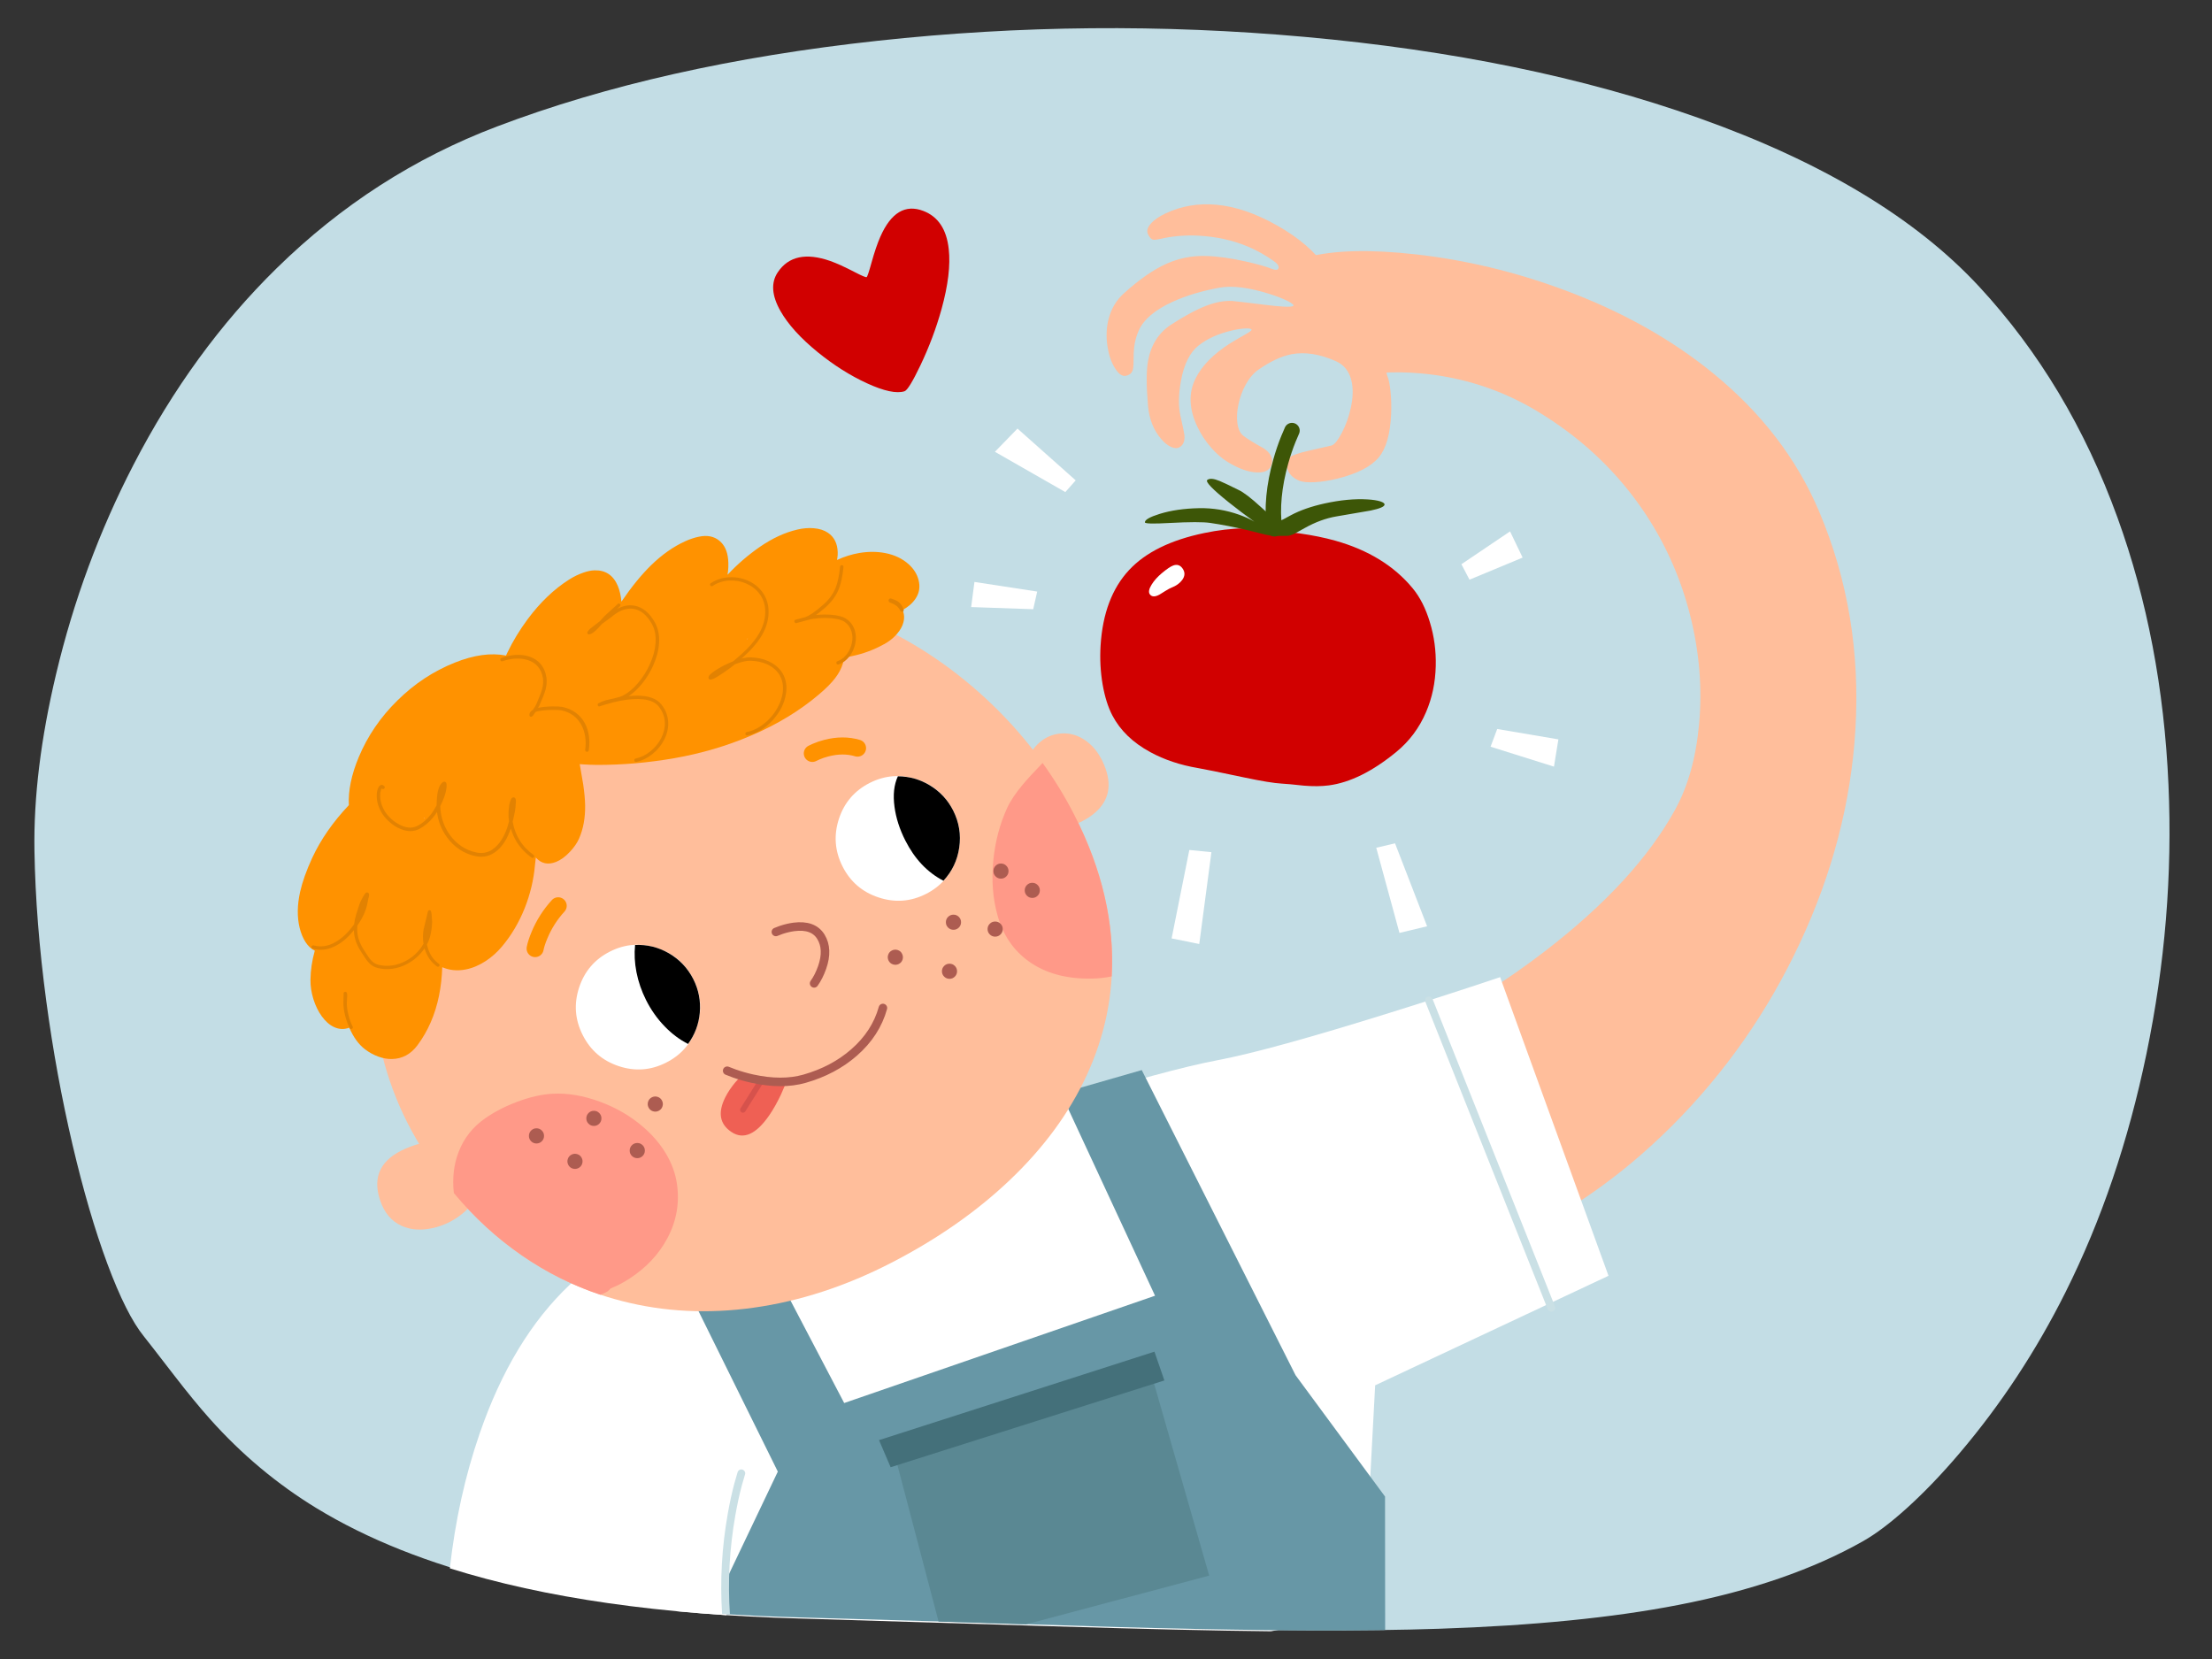
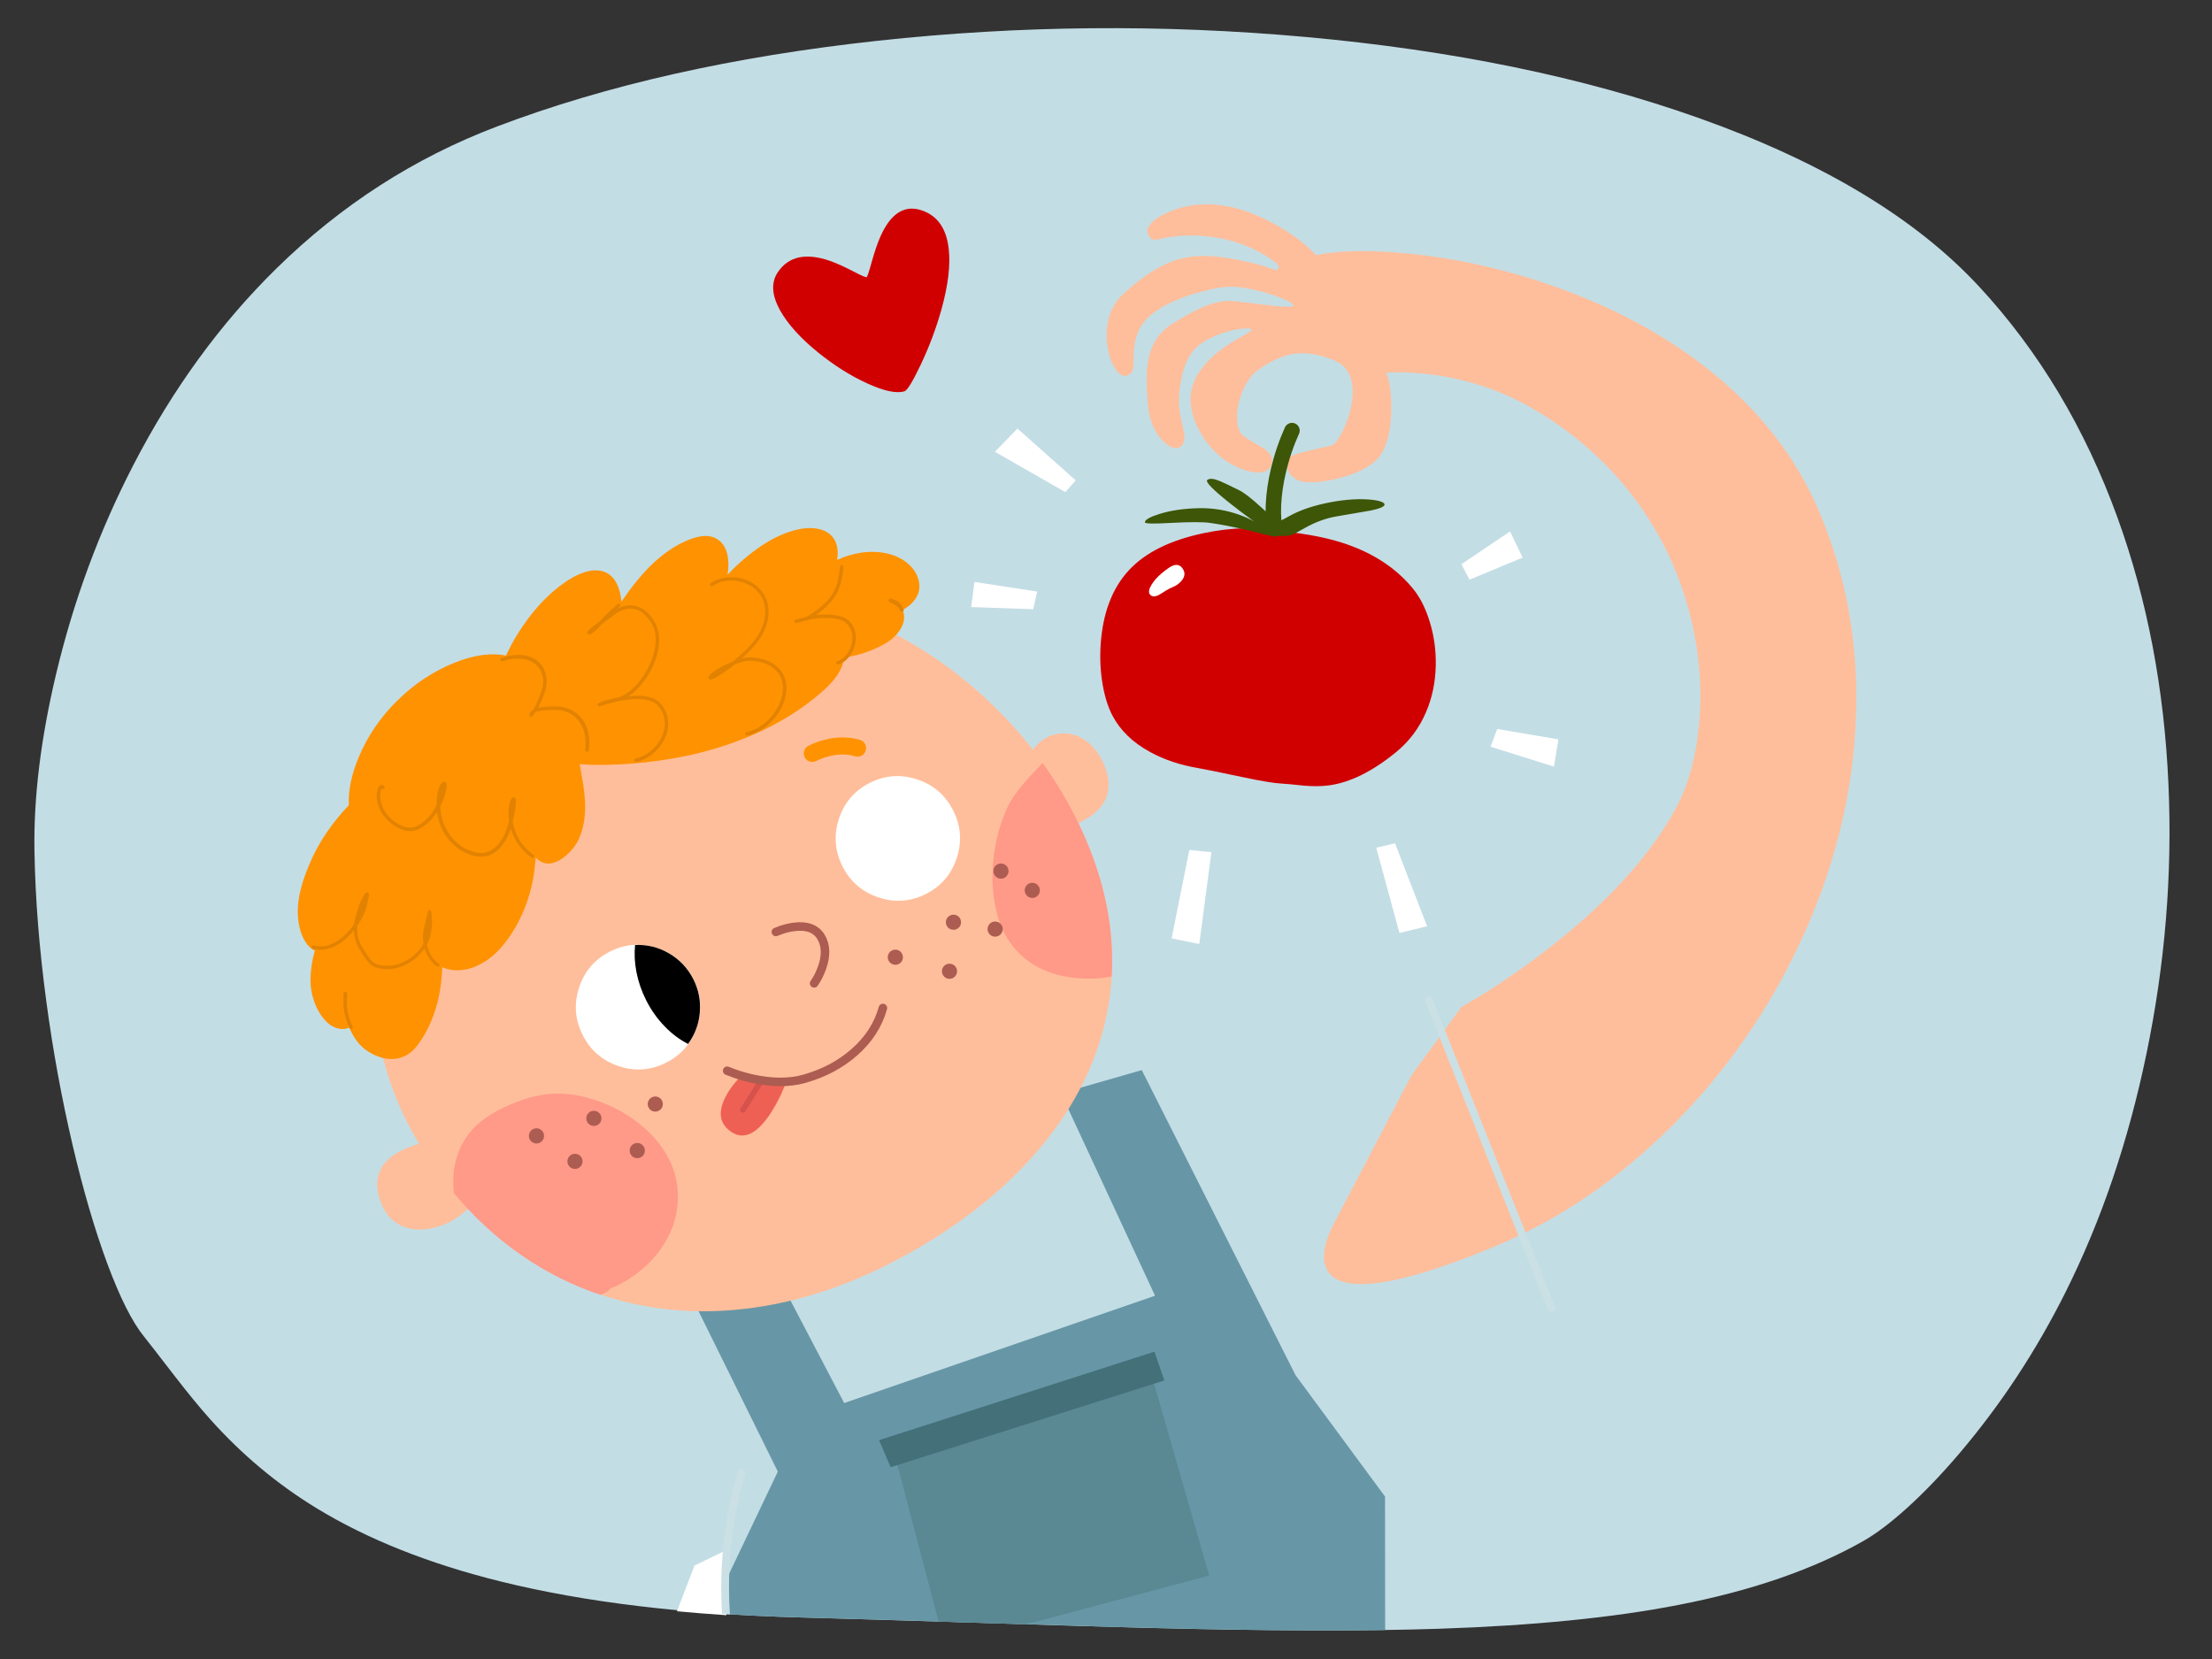
<svg xmlns="http://www.w3.org/2000/svg" xmlns:xlink="http://www.w3.org/1999/xlink" id="rabbit_04" image-rendering="auto" baseProfile="basic" version="1.1" x="0px" y="0px" width="2048" height="1536">
  <rect width="100%" height="100%" fill="#333333" stroke="none" />
  <defs>
    <g id="Symbol-2" overflow="visible">
      <path fill="#D10000" stroke="none" d="M9.35 -34.4Q5.95 -22.1 5 -21.55 3.95 -20.95 -6.3 -26.3 -19.8 -33.3 -28.65 -36.45 -62.4 -48.25 -77.3 -26 -86.95 -11.6 -74.8 9.85 -64.25 28.45 -40.25 48 -18 66.05 5.15 76.7 28.95 87.65 40.05 84.15 43.9 82.95 54.8 60.1 66.95 34.6 74.3 8.2 83.5 -25.05 81 -47.5 78 -74.95 57.5 -82.8 32.45 -92.4 17.7 -59 13.6 -49.75 9.35 -34.4Z" />
    </g>
  </defs>
  <g id="Scene-1" overflow="visible">
    <g display="none" id="Layer79_0_FILL">
      <path fill="#C3DDE5" stroke="none" d="M2007.7 726.55Q2001.85 593.3 1960.5 479.25 1915.55 355.15 1832.5 265.45 1744.2 170.1 1572.5 109.15 1413.15 52.6 1208 34.15 1009.65 16.35 812.6 37.75 611.75 59.55 460.05 117.15 345.6 160.6 256.2 248.3 178.05 324.9 123.45 430.6 76.25 522 52 623.8 30.65 713.45 31.9 787.8 33 853.35 42.85 926.9 52 995.25 67.25 1060.3 82 1123.1 99.3 1169.8 116.95 1217.3 133.3 1237.4 136.1 1240.8 161.45 1273.65 179.9 1297.55 194.5 1313.9 238.3 1362.95 292.95 1396.3 363.95 1439.6 463.65 1464.25 580.95 1493.25 741.7 1497.55 797.85 1499.05 907.45 1502.55 1011.15 1505.85 1061.2 1507.15 1229.05 1511.45 1332.35 1508 1463.05 1503.65 1553.95 1485.95 1655.5 1466.25 1724.95 1426.9 1742.85 1416.75 1765.6 1396.2 1789.5 1374.6 1814.15 1345.6 1871.6 1278 1912.35 1196.45 1962.2 1096.8 1987.25 976 2013.2 851.1 2007.7 726.55Z" />
      <path fill="#FFBE9B" stroke="none" d="M1314.85 345.65Q1373.7 350.8 1423.7 381 1481.05 415.65 1518.05 467.9 1550.95 514.35 1565 570.35 1577.6 620.7 1573.15 670.15 1568.95 716.6 1551.2 749.15 1514.8 815.8 1430.25 880.8 1403.85 901.1 1375.8 918.8L1353 932.45 1306.95 995.45 1237.8 1127.55Q1236.65 1129.4 1235.05 1132.45 1231.9 1138.5 1229.7 1144.55 1222.7 1163.85 1228.35 1175.15 1236.25 1190.95 1268.2 1188.55 1308.2 1185.55 1383.75 1154.15 1473.75 1116.7 1548.6 1041.8 1621.85 968.35 1666.25 873.5 1711.85 776.15 1717.85 675.4 1724.25 568.1 1684.3 473.65 1653.2 400.15 1585.6 345.2 1527.6 298 1448.1 268.45 1380 243.2 1310.3 235.45 1247.25 228.45 1210.7 238 1189.1 243.65 1225.4 295.65 1243.55 321.7 1266 346.55L1279.4 345.15Q1296.45 344.05 1314.85 345.65Z" />
      <path fill="#FFF" stroke="none" d="M1489.25 1181.2L1388.9 904.7Q1342.55 920.3 1286.75 937.7 1175.15 972.55 1127.75 981.5 1080.4 990.45 981.55 1021.2 950.65 1030.8 918.35 1041.4L892.2 1050.1Q876.2 1052.4 850.5 1057.45 799.1 1067.6 750.6 1081.35 595.45 1125.4 527.6 1189.4 474.3 1239.65 444.1 1327.25 423.9 1385.75 416.5 1452.05 547.6 1493.35 741.7 1498.55 755.05 1498.9 971 1505.6 1099.65 1509.55 1176.6 1510.35L1261.9 1494.6 1273.2 1282.6 1489.25 1181.2Z" />
      <path fill="#6797A6" stroke="none" d="M1057.1 990.75L982.35 1012.25 1069.4 1199.65 781.6 1299 714 1169.95 632.1 1184.3 720.15 1362.5 657.7 1493.5Q699.45 1496.45 741.7 1497.55 844.8 1500.35 1031.65 1506.35 1186.85 1510.7 1282.45 1509.2L1282.35 1385.6 1199.5 1273.25 1057.1 990.75Z" />
      <path fill="#5A8893" stroke="none" d="M869 1501.35L950 1503.9 1119.55 1458.8 1065.75 1271.4 827.65 1344.15 869 1501.35Z" />
-       <path fill="#44707A" stroke="none" d="M813.85 1333.35L824.6 1358.45 1078.05 1278.1 1068.85 1251.45 813.85 1333.35Z" />
-       <path id="Layer85_0_1_STROKES" stroke="#CAE0E5" stroke-width="7.15" stroke-linejoin="miter" stroke-linecap="round" stroke-miterlimit="10" fill="none" d="M1323 926.2L1436.35 1210.9" />
      <path fill="#FFF" stroke="none" d="M643 1449.5L626.8 1491.8Q648.05 1493.8 672.55 1495.45L672.35 1435.2 643 1449.5Z" />
      <path fill="#CAE0E5" stroke="none" d="M687.5 1360.7Q686.1 1360.2 684.8 1360.85 683.45 1361.55 682.95 1362.95 682.9 1363.1 679.95 1373.3 676.5 1386.3 673.9 1401 665.55 1447.85 668.55 1494.2L675.8 1494.65Q672.7 1448.95 680.85 1402.8 683.4 1388.25 686.8 1375.45 689.7 1365.4 689.75 1365.25 690.25 1363.85 689.6 1362.55 688.9 1361.2 687.5 1360.7Z" />
      <path fill="#FFBE9B" stroke="none" d="M797.75 572.6Q732.9 545.65 666.85 546 596.45 546.45 533.8 578.1 470.75 610 424.95 667 381.35 721.4 360.45 789.55 339.7 857.35 345.45 925.4 351.45 996.15 385.2 1054.25 419.5 1113.35 469 1151.95 517.3 1189.6 575.9 1204.6 634.3 1219.6 697.65 1210.75 762.1 1201.75 825.85 1168.85 889.1 1136.15 934.8 1092.7 982 1047.85 1006.15 995.55 1031.5 940.65 1029.55 881.45 1027.5 818.7 994.75 754.5 963.7 693.7 911.9 646 860.5 598.7 797.75 572.6Z" />
      <path fill="#FFBE9B" stroke="none" d="M430.7 1068Q425.35 1062.8 418.45 1058.4L412.65 1055.05Q393.1 1055.9 375.75 1063.35 341 1078.25 351.85 1111.1 357.55 1128.45 371.8 1134.95 384.3 1140.6 400.5 1137.05 415.6 1133.7 427.7 1124 440.15 1114.1 443.15 1102.5 447.8 1084.55 430.7 1068Z" />
      <path fill="#FFBE9B" stroke="none" d="M947.9 715Q943.2 742.8 965.4 756.95 976.5 764.05 988.55 765.55L996.1 763Q1004.95 759.45 1011.6 754.3 1032.8 737.85 1023.65 711.8 1017.7 694.95 1005.9 686.2 995.05 678.2 982.4 679.1 969.9 680 960.6 689.15 950.65 698.95 947.9 715Z" />
      <path fill="#FFF" stroke="none" d="M536.15 914.4Q528.75 937.05 539.5 958.3 550.25 979.6 572.9 987.1 595.5 994.6 616.7 983.85 637.95 973.15 645.3 950.5 652.7 927.85 641.95 906.55 631.2 885.25 608.55 877.8 585.95 870.3 564.75 881 543.55 891.75 536.15 914.4Z" />
      <path fill="#FFF" stroke="none" d="M805.3 724.85Q784.1 735.6 776.7 758.2 769.35 780.85 780.05 802.15 790.8 823.45 813.45 830.9 836.05 838.4 857.25 827.7 878.45 817 885.85 794.3 893.25 771.65 882.5 750.4 871.75 729.1 849.1 721.6 826.5 714.15 805.3 724.85Z" />
      <path fill="#000" stroke="none" d="M619.2 882.55Q604.65 874.2 588 874.9 586.75 887.1 589.25 900 591.85 913.35 598.2 926 605.15 939.75 615.45 950.35 625.35 960.6 637.05 966.55 646.45 953.65 647.9 937.7 649.35 921.3 641.9 906.55 634.1 891.15 619.2 882.55Z" />
      <path fill="#000" stroke="none" d="M828.2 747.1Q830.25 762.45 838.15 778.1 851.2 803.9 873.5 815.45 885.5 802.45 888.1 784.8 890.75 766.8 882.5 750.45 875.05 735.7 860.95 727.15 847.25 718.85 831.3 718.75 825.9 730.45 828.2 747.1Z" />
      <path fill="#F98" stroke="none" d="M479.1 1020Q462.4 1026.2 449.2 1035.4 432.05 1047.35 424.7 1066.35 417.9 1083.75 420.2 1104.6 448.35 1138.35 483 1162.25 517.05 1185.8 555.95 1198.8 559.05 1197.5 561.1 1196.45 563.55 1195.25 565.25 1192.95 574.15 1189.45 582.75 1183.85 606.15 1168.65 617.95 1146.35 630.6 1122.5 626.75 1096.1 624.65 1081.5 616.4 1067.8 608.55 1054.75 595.95 1043.8 578.4 1028.45 555.35 1020 532.45 1011.55 511.7 1012.65 496.6 1013.45 479.1 1020Z" />
      <path fill="#F98" stroke="none" d="M965.3 706.4Q952.8 719.4 947.1 726.2 937 738.25 932.55 747.9 922.25 770.3 919.65 796.8 917 824.3 923.6 847.65 931.25 874.85 952.45 890.05 975.45 906.65 1010.85 906.05 1020.2 905.9 1029.25 904 1033.4 830.4 994.7 754.55 981.95 729.55 965.3 706.4Z" />
      <path fill="#FF9200" stroke="none" d="M850.45 537Q848.35 528.8 841.4 522.5 832.6 514.55 819.5 512.05 808.3 509.9 795.8 511.95 785.35 513.7 774.95 518.45L775.3 516.35Q775.7 513.8 775.6 511.2 775.2 499.1 766.55 493.25 761.3 489.7 753.35 489.05 746.15 488.45 738.25 490.3 721 494.3 703.55 506.3 687.15 517.65 673.6 532.15 674.8 525 674.15 517.9 673.05 506.4 666.05 500.65 658.6 494.5 647.15 496.9 643.9 497.55 640.65 498.65 637.35 499.75 634.45 501.1 618 508.55 602.85 523.3 589.3 536.55 575.35 557.05 574.6 548.75 572.05 542.55 565.8 527.65 550.45 528.05 547.7 528.15 545.25 528.7 542.8 529.25 540.45 530.05 537.2 531.15 533.4 532.95 530.05 534.6 526.75 536.7 505.95 549.95 488.75 573 477.35 588.35 469.75 604.25L468.5 606.95Q447.6 602.85 421.05 613.5 391.5 625.3 368 648.5 344.4 671.65 332.15 701 321.95 725.45 323 745.45 301 768.65 289.1 794.2 281 811.75 277.85 825.8 273.8 844.15 277.4 858.95 279.3 866.7 282.85 872.2 286.6 877.95 291.45 880.2 287.6 893.9 287.45 907.2 287.35 915.95 290.15 925 292.95 934 297.85 940.85 303.05 948.05 309.35 950.95 316.25 954.15 323.4 951.5 329.15 964.8 338 971.55 343.8 975.9 350.1 978.2 356.55 980.6 362.8 980.5 377.15 980.25 386.45 967.85 401.1 948.2 406.45 921.95 409 909.45 409.45 895.5 419.7 899.9 431.35 897.55 440.65 895.7 449.75 889.75 458.15 884.2 464.75 876.35 477.75 860.9 485.75 840.95 493.5 821.45 495.3 801 495.5 798.65 496.1 793.95 503.65 802.45 514.85 798 521.35 795.4 527.75 788.55 533.45 782.45 536.1 776.45 542 763.05 541.75 745.7 541.6 737.45 540 726.45 539.7 724.55 536.75 707.5L540.5 707.75Q545.55 708.1 553 708.2 571.1 708.2 588.75 706.65 606.8 705.05 624.2 702 661.65 695.45 695.15 681.15 731.65 665.6 758.45 642.75 768.25 634.45 773.3 627.75 778.15 621.4 780.25 614.75 781.2 611.75 781.35 608.9 785.45 608.25 788.7 607.5 804.6 604.15 818.05 596.65 819 596.3 819.6 595.8L820.95 595Q826.3 591.7 830.4 587 835 581.7 836.4 576.3 838.05 570.15 835.6 564.75 843.25 560.7 847.5 554.5 852.95 546.6 850.45 537M691.55 591.4L692.6 591.35 691.3 591.8 691.55 591.4M392.8 757.75L393 756.9 393.25 757.95 392.8 757.75Z" />
      <path fill="#E28202" stroke="none" d="M355.8 730.05Q356.25 729.6 356.25 728.95 356.25 728.3 355.75 727.8 353.5 725.7 351.4 727.6 350.45 728.5 349.7 730.65 349.1 732.45 348.95 733.9 348.45 738.25 349.45 742.8 350.45 747.15 352.55 751.1 355.2 756.1 360.1 760.55 365.25 765.3 371.05 767.6 380.4 771.4 387.95 767.6 395.5 763.75 401.25 756.5 403 754.3 404.6 751.8 406.15 764.6 413.8 775.15 418.7 781.9 425.35 786.4 432.35 791.1 440.5 792.7 451.65 794.95 460.35 787.45 468.45 780.55 472.9 767.05 474.9 773.8 478.35 779.4 483.6 787.95 492.25 794 492.8 794.4 493.4 794.3 494 794.15 494.35 793.65 494.7 793.15 494.6 792.55 494.5 791.95 494 791.55 485.85 785.75 481 777.75 476.3 770.2 474.65 760.75 476.15 754.55 476.7 751.4 477.4 747.7 477.45 744.8 477.8 741.95 477.6 740.6 477.4 739.1 476.55 738.6 475.8 738.05 474.95 738.25 474.05 738.5 473.35 739.6 472.45 741.05 471.6 744.65 470.95 749.3 470.8 752.45 470.7 756.7 471.3 760.25 469.65 767.5 466.55 773.65 462.95 780.75 458.1 784.85 450.7 791.25 441.2 789.3 433.65 787.8 427.25 783.5 421.1 779.35 416.6 773.15 412.35 767.35 410.05 760.4 407.75 753.45 407.65 746.35 409.05 743.55 409.8 741.7 411.4 737.95 412.4 734.45 413.1 731.7 413.4 729.3 413.75 725.45 412.9 724.5 411.6 723 409.8 724.3 406.85 726.5 405.5 732.3 404.4 737 404.25 744.65L404.2 745.7Q401.55 750.75 398.6 754.45 393.25 761.2 386.45 764.65 378.8 768.55 368.85 762.95 364.55 760.55 360.9 756.9 357.4 753.35 355.4 749.6 353.4 745.8 352.6 742.1 351.7 738.3 352.1 734.25 352.35 732.7 352.75 731.4 352.85 731.05 352.85 730.9 352.95 730.6 353.1 730.65 353.25 730.75 353.25 730.45 353.25 730.05 353.3 729.95 353.45 730.05 353.55 730.1 354.05 730.55 354.7 730.55 355.35 730.55 355.8 730.05Z" />
      <path fill="#E28202" stroke="none" d="M340.95 832.35Q341.7 829.95 341.75 828.7 341.8 827.25 340.85 826.55 340.45 826.2 339.85 826.25 339.1 826.25 338.4 826.9 337.5 827.85 335.75 831.05 334.05 833.95 332.8 837.25 332.15 838.9 329.75 846.7 328.4 851.15 327.85 855.75 319.8 867.1 310.3 872.4 300.25 878.05 290.35 875.3 289.7 875.15 289.15 875.5 288.55 875.8 288.4 876.4 288.2 877.05 288.55 877.6 288.85 878.2 289.5 878.35 300.55 881.45 311.85 875.15 320.25 870.55 327.6 861.25 327.7 863.15 327.9 864.95 329.1 873.55 334.8 881.95 336 883.7 338.2 887.15 340.2 890.1 341.95 891.8 345.15 895 349.4 896.15 356.1 897.9 363.25 896.95 370.1 896 376.5 892.7 386.7 887.45 393.05 878.05L393.5 879.4Q396.8 889.25 404.6 894.8 405.15 895.15 405.75 895.05 406.35 894.95 406.7 894.45 407.05 893.9 406.95 893.3 406.85 892.7 406.35 892.35 399.25 887.35 396.35 878.45 395.8 876.85 395.25 874.4L395.8 873.4Q397.95 869.1 399 863.65 399.95 859.15 400.1 853.55L399.65 846.8 399.15 843.95Q399.1 843.45 398.65 843.1 398.25 842.75 397.7 842.7 397.15 842.7 396.75 843.05 396.3 843.4 396.2 843.9L392.2 860.55Q391.05 867.25 392.1 873.8 389.2 878.95 384.8 883.15 380.4 887.3 375.1 890 369.2 893.05 362.95 893.9 356.35 894.8 350.2 893.2 346.7 892.25 344.1 889.65 342.45 888 340.6 885.15 338.5 881.85 337.35 880.2 332.05 872.4 331 864.55 330.5 860.8 330.85 856.95 332.6 854.5 334.75 850.8 337.2 846.5 338.75 841.85 340.1 837.65 340.95 832.35Z" />
      <path fill="#E28202" stroke="none" d="M324.6 952.65Q325.25 952.85 325.8 952.6 326.35 952.3 326.6 951.7 326.8 951.1 326.5 950.5 323.95 945.35 322.55 939.4 320.95 933.1 321.1 927.8 321.45 924.15 321.45 922.25 321.55 920.65 321.2 919.45 321.05 918.8 320.5 918.5 319.95 918.15 319.3 918.3 318.65 918.5 318.3 919.05 317.95 919.6 318.15 920.25L317.95 927.7Q317.8 933.3 319.5 940.15 321.05 946.35 323.7 951.9 324 952.45 324.6 952.65Z" />
      <path fill="#E28202" stroke="none" d="M546.35 582.15Q546.2 582.25 545.35 583.2 544.4 584.25 544.1 584.75 543.65 585.5 543.8 586.2 544.2 587.55 545.55 587.35 548.05 587.05 551.75 583.6 553.75 581.75 557.3 577.7L565.85 571.45Q576.65 562.15 586.5 563.7 596.55 565.25 603.5 577.6 607.7 585.1 606.95 595.45 606.3 604.75 601.7 614.9 597.4 624.55 590.7 632.4 583.9 640.35 576.7 644.05 574.4 645.25 569.5 646.35 562.55 647.9 560.95 648.35 557 649.5 554.05 651.15 553.2 651.65 553.45 653.05 553.75 654.45 555.6 653.85L559.15 652.7Q567.45 650.1 575.1 648.7 586.85 646.5 595.35 647.45 605.5 648.55 610 654.25 615.2 660.85 615.55 668.9 615.85 676.15 612.2 683.35 608.55 690.45 602.2 695.6 595.7 700.8 588.5 702.3 587.85 702.45 587.5 703 587.15 703.55 587.25 704.2 587.4 704.85 587.95 705.2 588.5 705.55 589.15 705.4 597.05 703.75 604.1 698.1 611.1 692.5 615 684.75 619.05 676.75 618.65 668.65 618.25 659.7 612.4 652.3 605.8 643.95 589.55 644.1 585.8 644.1 582.05 644.55 588.75 640.1 594.75 632.6 600.8 625.05 604.75 616.25 609.6 605.4 610.2 595.25 610.85 584.2 606.2 576.05 598.55 562.55 587 560.7 579.45 559.5 571.35 563.75L574.05 561.25Q574.45 560.8 574.45 560.2 574.45 559.55 573.95 559.15 573.5 558.75 572.9 558.75 572.3 558.8 571.9 559.25L559.65 570.45Q558.6 571.5 555.65 574.9L546.35 582.15Z" />
      <path fill="#E28202" stroke="none" d="M674.7 534.5Q665.45 535.1 658.1 539.95 657.55 540.3 657.45 540.9 657.35 541.55 657.7 542.05 658.05 542.6 658.65 542.75 659.25 542.85 659.8 542.5 666.5 538.05 675 537.5 683.1 537 690.6 540.15 698.2 543.35 702.9 549.4 708 555.95 708.45 564.5 709.05 575.75 702.75 586.6 698.8 593.4 691.95 600.45 686.9 605.6 678.9 612.25 675.9 613.45 674.45 614.15 667.6 617.2 662.1 620.9 656.8 624.45 656.2 626.25 655.55 628.1 656.6 628.85 657.7 629.65 660.2 628.6 663.35 627.3 670.1 622.7 676.3 618.45 680.45 615 689.75 611.5 695 611.75 699.3 612 702.6 612.6 706.45 613.4 709.8 614.85 721 619.9 724 630.15 726.6 639.3 722.25 650.25 718.2 660.3 709.95 667.85 701.3 675.8 691.35 677.8 690.7 677.95 690.35 678.5 690 679.05 690.15 679.7 690.25 680.35 690.8 680.7 691.35 681.05 692 680.9 705 678.25 715.45 666.75 725.6 655.6 727.65 642.5 729.25 632.75 725.45 625.05 721.25 616.55 711.05 612 707.25 610.3 703.25 609.55 699.55 608.85 695.2 608.6 691.75 608.45 686.6 609.75 699.6 598.2 705.4 588.15 712.2 576.5 711.55 564.35 711 554.9 705.4 547.6 700.2 540.85 691.8 537.3 683.6 533.9 674.7 534.5Z" />
      <path fill="#E28202" stroke="none" d="M780.95 524.95Q781.05 524.3 780.6 523.8 780.2 523.3 779.55 523.25 778.9 523.2 778.4 523.6 777.9 524 777.8 524.65 776.55 537.1 773.65 544.25 770 553.1 762.05 560 756.1 565.2 751.95 568 748.35 570.4 745.7 571.35L736.3 573.85Q735.85 573.9 735.6 574.65 735.4 575.05 735.5 575.6 735.6 576.25 736.15 576.6 736.65 577.05 737.1 576.95L748.95 573.75Q752.5 572.75 758.05 572.35 763.95 571.9 769.45 572.35 778.3 573.15 782.1 575.8 786.75 579.15 788.4 584.7 789.95 589.75 788.7 595.5 787.45 601.25 784 605.75 780.35 610.5 775.4 612.2 774.75 612.45 774.45 613 774.2 613.6 774.4 614.2 774.6 614.85 775.2 615.1 775.8 615.4 776.4 615.2 782.1 613.25 786.35 607.9 790.35 602.75 791.8 596.2 793.25 589.5 791.4 583.6 789.4 577.15 783.95 573.25 779.35 569.95 769.7 569.2 762.9 568.65 755.5 569.4 758.75 567.05 764.15 562.45 772.75 554.9 776.6 545.45 779.7 537.75 780.95 524.95Z" />
      <path fill="#E28202" stroke="none" d="M836.65 565.4Q836.85 564.75 836.6 564.2 834.7 559.5 832.2 557.5 830.3 555.95 825.2 554.2 824.45 553.95 823.75 554.25 823 554.6 822.75 555.35 822.5 556.1 822.85 556.8 823.2 557.55 823.95 557.8 827.65 559.2 829.75 560.7 831.95 562.35 833.75 565.55 834 566.15 834.65 566.35 835.25 566.55 835.85 566.3 836.45 566 836.65 565.4Z" />
      <path fill="#E28202" stroke="none" d="M476.8 606.4Q470.25 606.9 464.2 609.25 463.6 609.5 463.3 610.05 463.05 610.7 463.3 611.3 463.55 611.9 464.1 612.15 464.7 612.45 465.35 612.2 470.85 610.15 476.9 609.8 483.35 609.4 488.75 611.15 494.3 612.95 497.75 616.9 501.65 621.25 502.7 628 503.35 632.35 502 637.7 501.2 640.75 499.45 645 498.5 647.45 496.5 652.15 495.7 653.75 493.45 657.2 490.1 659.15 490.15 661.85 490.15 663.15 491.15 663.55 492.3 664 493.6 662.4 494.25 661.65 495.85 659.1 497.75 658.4 502 657.85 506.85 657.2 512.9 657.25 518.05 657.3 519.95 657.7 532.35 660.4 538.2 671.1 540.9 676 541.8 682.05 542.7 687.95 541.8 694.15 541.7 694.85 542.1 695.4 542.5 695.95 543.15 696.05 543.85 696.15 544.45 695.75 545 695.3 545.1 694.65 546.15 687.85 545.25 681.4 544.3 674.75 541.35 669.35 538.2 663.65 533.15 659.95 527.75 655.95 520.6 654.5 518.05 654 511.5 654.05 503.65 654.15 498.35 655.35L498.1 655.45 499.35 653.3Q501.4 648.5 502.45 646 504.25 641.65 505.1 638.5 506.65 632.7 505.95 627.5 504.8 619.65 500.3 614.5 496.25 609.9 489.85 607.8 483.95 605.9 476.8 606.4Z" />
      <path id="Layer106_0_1_STROKES" stroke="#AD5C51" stroke-width="7.9" stroke-linejoin="miter" stroke-linecap="round" stroke-miterlimit="10" fill="none" d="M753.75 910.45Q758.15 904.3 761.15 895.8 767.1 878.9 760.05 867.35 753 855.85 734.95 858.2 729.35 858.95 723.3 860.95L718.35 862.85" />
      <path id="Layer107_0_1_STROKES" stroke="#FF9200" stroke-width="15.8" stroke-linejoin="miter" stroke-linecap="round" stroke-miterlimit="10" fill="none" d="M495.45 878.25Q496.4 873.15 499.55 865.65 505.8 850.7 516.8 838.65" />
      <path id="Layer108_0_1_STROKES" stroke="#FF9200" stroke-width="15.8" stroke-linejoin="miter" stroke-linecap="round" stroke-miterlimit="10" fill="none" d="M752.1 697.55L755.6 695.9Q760.1 693.95 765 692.7 780.55 688.65 793.95 692.65" />
      <path fill="#EF6054" stroke="none" d="M712.3 1032.5Q718 1024.2 723.2 1013.1L727.25 1003.7Q717.45 1003.15 700.6 999.8L685.75 996.6 680.7 1002.2Q674.95 1009.1 671.6 1015.8 660.75 1037.2 677.35 1048.15 694 1059.1 712.3 1032.5Z" />
      <path id="Layer110_0_1_STROKES" stroke="#D6524C" stroke-width="5.25" stroke-linejoin="miter" stroke-linecap="round" stroke-miterlimit="10" fill="none" d="M687.85 1027.55L704.85 1000.5" />
      <path id="Layer111_0_1_STROKES" stroke="#AD5C51" stroke-width="7.9" stroke-linejoin="miter" stroke-linecap="round" stroke-miterlimit="10" fill="none" d="M673.25 991.35L679.75 993.85Q687.9 996.75 696.5 998.65 723.95 1004.7 744.9 998.75 771.7 991.1 790.75 974.45 810.9 956.85 817.45 933.25" />
      <path fill="#AD5C51" stroke="none" d="M501.65 1046.7Q499.6 1044.65 496.7 1044.65 493.8 1044.65 491.75 1046.7 489.7 1048.8 489.7 1051.7 489.7 1054.6 491.75 1056.65 493.8 1058.7 496.7 1058.7 499.6 1058.7 501.65 1056.65 503.7 1054.6 503.7 1051.7 503.7 1048.75 501.65 1046.7Z" />
      <path fill="#AD5C51" stroke="none" d="M525.7 1073.05Q524.8 1075.8 526.1 1078.4 527.4 1081 530.15 1081.9 532.9 1082.8 535.5 1081.5 538.1 1080.2 539 1077.45 539.9 1074.7 538.6 1072.1 537.3 1069.5 534.55 1068.6 531.8 1067.7 529.2 1069 526.6 1070.3 525.7 1073.05Z" />
      <path fill="#AD5C51" stroke="none" d="M554.8 1030.5Q552.75 1028.45 549.85 1028.45 546.95 1028.45 544.9 1030.5 542.85 1032.55 542.85 1035.45 542.85 1038.35 544.9 1040.4 546.95 1042.45 549.85 1042.45 552.75 1042.45 554.8 1040.4 556.85 1038.35 556.85 1035.45 556.85 1032.55 554.8 1030.5Z" />
      <path fill="#AD5C51" stroke="none" d="M597.05 1065.3Q597.05 1062.4 595 1060.3 592.95 1058.25 590.05 1058.25 587.15 1058.25 585.05 1060.3 583 1062.4 583 1065.3 583 1068.2 585.05 1070.25 587.15 1072.3 590.05 1072.3 592.95 1072.3 595 1070.25 597.05 1068.2 597.05 1065.3Z" />
      <path fill="#AD5C51" stroke="none" d="M612.95 1019.05Q611.65 1016.45 608.9 1015.55 606.15 1014.65 603.55 1015.95 600.95 1017.25 600.05 1020 599.15 1022.75 600.45 1025.35 601.75 1027.95 604.5 1028.85 607.25 1029.75 609.85 1028.45 612.45 1027.15 613.35 1024.4 614.25 1021.65 612.95 1019.05Z" />
      <path fill="#AD5C51" stroke="none" d="M822.3 884.05Q821.4 886.8 822.7 889.4 824 892 826.8 892.9 829.55 893.8 832.15 892.5 834.75 891.2 835.65 888.45 836.5 885.7 835.2 883.1 833.95 880.5 831.15 879.6 828.4 878.7 825.8 880 823.2 881.3 822.3 884.05Z" />
      <path fill="#AD5C51" stroke="none" d="M884.05 894.3Q882 892.25 879.1 892.25 876.2 892.25 874.15 894.3 872.1 896.35 872.1 899.25 872.1 902.15 874.15 904.2 876.2 906.25 879.1 906.25 882 906.25 884.05 904.2 886.1 902.15 886.1 899.25 886.1 896.35 884.05 894.3Z" />
      <path fill="#AD5C51" stroke="none" d="M887.75 848.9Q885.7 846.85 882.8 846.85 879.9 846.85 877.8 848.9 875.75 850.95 875.75 853.85 875.75 856.75 877.8 858.8 879.85 860.85 882.8 860.85 885.7 860.85 887.75 858.8 889.8 856.75 889.8 853.85 889.8 850.95 887.75 848.9Z" />
      <path fill="#AD5C51" stroke="none" d="M921.35 867.2Q924.25 867.2 926.35 865.15 928.4 863.1 928.4 860.2 928.4 857.3 926.35 855.25 924.3 853.2 921.35 853.2 918.45 853.2 916.4 855.25 914.35 857.3 914.35 860.2 914.35 863.1 916.4 865.15 918.45 867.2 921.35 867.2Z" />
      <path fill="#AD5C51" stroke="none" d="M933.75 806.5Q933.75 803.6 931.7 801.55 929.65 799.5 926.75 799.5 923.85 799.5 921.8 801.55 919.75 803.6 919.75 806.5 919.75 809.45 921.8 811.45 923.85 813.5 926.75 813.5 929.65 813.5 931.7 811.45 933.75 809.4 933.75 806.5Z" />
      <path fill="#AD5C51" stroke="none" d="M960.7 819.4Q958.65 817.35 955.75 817.35 952.85 817.35 950.8 819.4 948.75 821.45 948.75 824.35 948.75 827.25 950.8 829.3 952.85 831.35 955.75 831.35 958.7 831.35 960.7 829.3 962.75 827.3 962.75 824.35 962.75 821.45 960.7 819.4Z" />
      <animate attributeName="display" repeatCount="indefinite" dur="3.333s" keyTimes="0;.975;.988;1" values="none;inline;none;none" />
    </g>
    <g id="Layer35_0_FILL">
      <path fill="#C3DDE5" stroke="none" d="M2007.7 726.55Q2001.85 593.3 1960.5 479.25 1915.55 355.15 1832.5 265.45 1744.2 170.1 1572.5 109.15 1413.15 52.6 1208 34.15 1009.65 16.35 812.6 37.75 611.75 59.55 460.05 117.15 345.6 160.6 256.2 248.3 178.05 324.9 123.45 430.6 76.25 522 52 623.8 30.65 713.45 31.9 787.8 33 853.35 42.85 926.9 52 995.25 67.25 1060.3 82 1123.1 99.3 1169.8 116.95 1217.3 133.3 1237.4 136.1 1240.8 161.45 1273.65 179.9 1297.55 194.5 1313.9 238.3 1362.95 292.95 1396.3 363.95 1439.6 463.65 1464.25 580.95 1493.25 741.7 1497.55 797.85 1499.05 907.45 1502.55 1011.15 1505.85 1061.2 1507.15 1229.05 1511.45 1332.35 1508 1463.05 1503.65 1553.95 1485.95 1655.5 1466.25 1724.95 1426.9 1742.85 1416.75 1765.6 1396.2 1789.5 1374.6 1814.15 1345.6 1871.6 1278 1912.35 1196.45 1962.2 1096.8 1987.25 976 2013.2 851.1 2007.7 726.55Z" />
      <path fill="#FFBE9B" stroke="none" d="M1314.85 345.65Q1373.7 350.8 1423.7 381 1481.05 415.65 1518.05 467.9 1550.95 514.35 1565 570.35 1577.6 620.7 1573.15 670.15 1568.95 716.6 1551.2 749.15 1514.8 815.8 1430.25 880.8 1403.85 901.1 1375.8 918.8L1353 932.45 1306.95 995.45 1237.8 1127.55Q1236.65 1129.4 1235.05 1132.45 1231.9 1138.5 1229.7 1144.55 1222.7 1163.85 1228.35 1175.15 1236.25 1190.95 1268.2 1188.55 1308.2 1185.55 1383.75 1154.15 1473.75 1116.7 1548.6 1041.8 1621.85 968.35 1666.25 873.5 1711.85 776.15 1717.85 675.4 1724.25 568.1 1684.3 473.65 1653.2 400.15 1585.6 345.2 1527.6 298 1448.1 268.45 1380 243.2 1310.3 235.45 1247.25 228.45 1210.7 238 1189.1 243.65 1225.4 295.65 1243.55 321.7 1266 346.55L1279.4 345.15Q1296.45 344.05 1314.85 345.65Z" />
-       <path fill="#FFF" stroke="none" d="M1489.25 1181.2L1388.9 904.7Q1342.55 920.3 1286.75 937.7 1175.15 972.55 1127.75 981.5 1080.4 990.45 981.55 1021.2 950.65 1030.8 918.35 1041.4L892.2 1050.1Q876.2 1052.4 850.5 1057.45 799.1 1067.6 750.6 1081.35 595.45 1125.4 527.6 1189.4 474.3 1239.65 444.1 1327.25 423.9 1385.75 416.5 1452.05 547.6 1493.35 741.7 1498.55 755.05 1498.9 971 1505.6 1099.65 1509.55 1176.6 1510.35L1261.9 1494.6 1273.2 1282.6 1489.25 1181.2Z" />
      <path fill="#6797A6" stroke="none" d="M1057.1 990.75L982.35 1012.25 1069.4 1199.65 781.6 1299 714 1169.95 632.1 1184.3 720.15 1362.5 657.7 1493.5Q699.45 1496.45 741.7 1497.55 844.8 1500.35 1031.65 1506.35 1186.85 1510.7 1282.45 1509.2L1282.35 1385.6 1199.5 1273.25 1057.1 990.75Z" />
      <path fill="#5A8893" stroke="none" d="M869 1501.35L950 1503.9 1119.55 1458.8 1065.75 1271.4 827.65 1344.15 869 1501.35Z" />
      <path fill="#44707A" stroke="none" d="M813.85 1333.35L824.6 1358.45 1078.05 1278.1 1068.85 1251.45 813.85 1333.35Z" />
      <path id="Layer41_0_1_STROKES" stroke="#CAE0E5" stroke-width="7.15" stroke-linejoin="miter" stroke-linecap="round" stroke-miterlimit="10" fill="none" d="M1323 926.2L1436.35 1210.9" />
      <path fill="#FFF" stroke="none" d="M643 1449.5L626.8 1491.8Q648.05 1493.8 672.55 1495.45L672.35 1435.2 643 1449.5Z" />
      <path fill="#CAE0E5" stroke="none" d="M687.5 1360.7Q686.1 1360.2 684.8 1360.85 683.45 1361.55 682.95 1362.95 682.9 1363.1 679.95 1373.3 676.5 1386.3 673.9 1401 665.55 1447.85 668.55 1494.2L675.8 1494.65Q672.7 1448.95 680.85 1402.8 683.4 1388.25 686.8 1375.45 689.7 1365.4 689.75 1365.25 690.25 1363.85 689.6 1362.55 688.9 1361.2 687.5 1360.7Z" />
      <path fill="#FFBE9B" stroke="none" d="M797.75 572.6Q732.9 545.65 666.85 546 596.45 546.45 533.8 578.1 470.75 610 424.95 667 381.35 721.4 360.45 789.55 339.7 857.35 345.45 925.4 351.45 996.15 385.2 1054.25 419.5 1113.35 469 1151.95 517.3 1189.6 575.9 1204.6 634.3 1219.6 697.65 1210.75 762.1 1201.75 825.85 1168.85 889.1 1136.15 934.8 1092.7 982 1047.85 1006.15 995.55 1031.5 940.65 1029.55 881.45 1027.5 818.7 994.75 754.5 963.7 693.7 911.9 646 860.5 598.7 797.75 572.6Z" />
      <path fill="#FFBE9B" stroke="none" d="M430.7 1068Q425.35 1062.8 418.45 1058.4L412.65 1055.05Q393.1 1055.9 375.75 1063.35 341 1078.25 351.85 1111.1 357.55 1128.45 371.8 1134.95 384.3 1140.6 400.5 1137.05 415.6 1133.7 427.7 1124 440.15 1114.1 443.15 1102.5 447.8 1084.55 430.7 1068Z" />
      <path fill="#FFBE9B" stroke="none" d="M947.9 715Q943.2 742.8 965.4 756.95 976.5 764.05 988.55 765.55L996.1 763Q1004.95 759.45 1011.6 754.3 1032.8 737.85 1023.65 711.8 1017.7 694.95 1005.9 686.2 995.05 678.2 982.4 679.1 969.9 680 960.6 689.15 950.65 698.95 947.9 715Z" />
      <path fill="#FFF" stroke="none" d="M536.15 914.4Q528.75 937.05 539.5 958.3 550.25 979.6 572.9 987.1 595.5 994.6 616.7 983.85 637.95 973.15 645.3 950.5 652.7 927.85 641.95 906.55 631.2 885.25 608.55 877.8 585.95 870.3 564.75 881 543.55 891.75 536.15 914.4Z" />
      <path fill="#FFF" stroke="none" d="M805.3 724.85Q784.1 735.6 776.7 758.2 769.35 780.85 780.05 802.15 790.8 823.45 813.45 830.9 836.05 838.4 857.25 827.7 878.45 817 885.85 794.3 893.25 771.65 882.5 750.4 871.75 729.1 849.1 721.6 826.5 714.15 805.3 724.85Z" />
      <path fill="#000" stroke="none" d="M619.2 882.55Q604.65 874.2 588 874.9 586.75 887.1 589.25 900 591.85 913.35 598.2 926 605.15 939.75 615.45 950.35 625.35 960.6 637.05 966.55 646.45 953.65 647.9 937.7 649.35 921.3 641.9 906.55 634.1 891.15 619.2 882.55Z" />
-       <path fill="#000" stroke="none" d="M828.2 747.1Q830.25 762.45 838.15 778.1 851.2 803.9 873.5 815.45 885.5 802.45 888.1 784.8 890.75 766.8 882.5 750.45 875.05 735.7 860.95 727.15 847.25 718.85 831.3 718.75 825.9 730.45 828.2 747.1Z" />
      <path fill="#F98" stroke="none" d="M479.1 1020Q462.4 1026.2 449.2 1035.4 432.05 1047.35 424.7 1066.35 417.9 1083.75 420.2 1104.6 448.35 1138.35 483 1162.25 517.05 1185.8 555.95 1198.8 559.05 1197.5 561.1 1196.45 563.55 1195.25 565.25 1192.95 574.15 1189.45 582.75 1183.85 606.15 1168.65 617.95 1146.35 630.6 1122.5 626.75 1096.1 624.65 1081.5 616.4 1067.8 608.55 1054.75 595.95 1043.8 578.4 1028.45 555.35 1020 532.45 1011.55 511.7 1012.65 496.6 1013.45 479.1 1020Z" />
      <path fill="#F98" stroke="none" d="M965.3 706.4Q952.8 719.4 947.1 726.2 937 738.25 932.55 747.9 922.25 770.3 919.65 796.8 917 824.3 923.6 847.65 931.25 874.85 952.45 890.05 975.45 906.65 1010.85 906.05 1020.2 905.9 1029.25 904 1033.4 830.4 994.7 754.55 981.95 729.55 965.3 706.4Z" />
      <path fill="#FF9200" stroke="none" d="M850.45 537Q848.35 528.8 841.4 522.5 832.6 514.55 819.5 512.05 808.3 509.9 795.8 511.95 785.35 513.7 774.95 518.45L775.3 516.35Q775.7 513.8 775.6 511.2 775.2 499.1 766.55 493.25 761.3 489.7 753.35 489.05 746.15 488.45 738.25 490.3 721 494.3 703.55 506.3 687.15 517.65 673.6 532.15 674.8 525 674.15 517.9 673.05 506.4 666.05 500.65 658.6 494.5 647.15 496.9 643.9 497.55 640.65 498.65 637.35 499.75 634.45 501.1 618 508.55 602.85 523.3 589.3 536.55 575.35 557.05 574.6 548.75 572.05 542.55 565.8 527.65 550.45 528.05 547.7 528.15 545.25 528.7 542.8 529.25 540.45 530.05 537.2 531.15 533.4 532.95 530.05 534.6 526.75 536.7 505.95 549.95 488.75 573 477.35 588.35 469.75 604.25L468.5 606.95Q447.6 602.85 421.05 613.5 391.5 625.3 368 648.5 344.4 671.65 332.15 701 321.95 725.45 323 745.45 301 768.65 289.1 794.2 281 811.75 277.85 825.8 273.8 844.15 277.4 858.95 279.3 866.7 282.85 872.2 286.6 877.95 291.45 880.2 287.6 893.9 287.45 907.2 287.35 915.95 290.15 925 292.95 934 297.85 940.85 303.05 948.05 309.35 950.95 316.25 954.15 323.4 951.5 329.15 964.8 338 971.55 343.8 975.9 350.1 978.2 356.55 980.6 362.8 980.5 377.15 980.25 386.45 967.85 401.1 948.2 406.45 921.95 409 909.45 409.45 895.5 419.7 899.9 431.35 897.55 440.65 895.7 449.75 889.75 458.15 884.2 464.75 876.35 477.75 860.9 485.75 840.95 493.5 821.45 495.3 801 495.5 798.65 496.1 793.95 503.65 802.45 514.85 798 521.35 795.4 527.75 788.55 533.45 782.45 536.1 776.45 542 763.05 541.75 745.7 541.6 737.45 540 726.45 539.7 724.55 536.75 707.5L540.5 707.75Q545.55 708.1 553 708.2 571.1 708.2 588.75 706.65 606.8 705.05 624.2 702 661.65 695.45 695.15 681.15 731.65 665.6 758.45 642.75 768.25 634.45 773.3 627.75 778.15 621.4 780.25 614.75 781.2 611.75 781.35 608.9 785.45 608.25 788.7 607.5 804.6 604.15 818.05 596.65 819 596.3 819.6 595.8L820.95 595Q826.3 591.7 830.4 587 835 581.7 836.4 576.3 838.05 570.15 835.6 564.75 843.25 560.7 847.5 554.5 852.95 546.6 850.45 537M691.55 591.4L692.6 591.35 691.3 591.8 691.55 591.4M392.8 757.75L393 756.9 393.25 757.95 392.8 757.75Z" />
      <path fill="#E28202" stroke="none" d="M355.8 730.05Q356.25 729.6 356.25 728.95 356.25 728.3 355.75 727.8 353.5 725.7 351.4 727.6 350.45 728.5 349.7 730.65 349.1 732.45 348.95 733.9 348.45 738.25 349.45 742.8 350.45 747.15 352.55 751.1 355.2 756.1 360.1 760.55 365.25 765.3 371.05 767.6 380.4 771.4 387.95 767.6 395.5 763.75 401.25 756.5 403 754.3 404.6 751.8 406.15 764.6 413.8 775.15 418.7 781.9 425.35 786.4 432.35 791.1 440.5 792.7 451.65 794.95 460.35 787.45 468.45 780.55 472.9 767.05 474.9 773.8 478.35 779.4 483.6 787.95 492.25 794 492.8 794.4 493.4 794.3 494 794.15 494.35 793.65 494.7 793.15 494.6 792.55 494.5 791.95 494 791.55 485.85 785.75 481 777.75 476.3 770.2 474.65 760.75 476.15 754.55 476.7 751.4 477.4 747.7 477.45 744.8 477.8 741.95 477.6 740.6 477.4 739.1 476.55 738.6 475.8 738.05 474.95 738.25 474.05 738.5 473.35 739.6 472.45 741.05 471.6 744.65 470.95 749.3 470.8 752.45 470.7 756.7 471.3 760.25 469.65 767.5 466.55 773.65 462.95 780.75 458.1 784.85 450.7 791.25 441.2 789.3 433.65 787.8 427.25 783.5 421.1 779.35 416.6 773.15 412.35 767.35 410.05 760.4 407.75 753.45 407.65 746.35 409.05 743.55 409.8 741.7 411.4 737.95 412.4 734.45 413.1 731.7 413.4 729.3 413.75 725.45 412.9 724.5 411.6 723 409.8 724.3 406.85 726.5 405.5 732.3 404.4 737 404.25 744.65L404.2 745.7Q401.55 750.75 398.6 754.45 393.25 761.2 386.45 764.65 378.8 768.55 368.85 762.95 364.55 760.55 360.9 756.9 357.4 753.35 355.4 749.6 353.4 745.8 352.6 742.1 351.7 738.3 352.1 734.25 352.35 732.7 352.75 731.4 352.85 731.05 352.85 730.9 352.95 730.6 353.1 730.65 353.25 730.75 353.25 730.45 353.25 730.05 353.3 729.95 353.45 730.05 353.55 730.1 354.05 730.55 354.7 730.55 355.35 730.55 355.8 730.05Z" />
      <path fill="#E28202" stroke="none" d="M340.95 832.35Q341.7 829.95 341.75 828.7 341.8 827.25 340.85 826.55 340.45 826.2 339.85 826.25 339.1 826.25 338.4 826.9 337.5 827.85 335.75 831.05 334.05 833.95 332.8 837.25 332.15 838.9 329.75 846.7 328.4 851.15 327.85 855.75 319.8 867.1 310.3 872.4 300.25 878.05 290.35 875.3 289.7 875.15 289.15 875.5 288.55 875.8 288.4 876.4 288.2 877.05 288.55 877.6 288.85 878.2 289.5 878.35 300.55 881.45 311.85 875.15 320.25 870.55 327.6 861.25 327.7 863.15 327.9 864.95 329.1 873.55 334.8 881.95 336 883.7 338.2 887.15 340.2 890.1 341.95 891.8 345.15 895 349.4 896.15 356.1 897.9 363.25 896.95 370.1 896 376.5 892.7 386.7 887.45 393.05 878.05L393.5 879.4Q396.8 889.25 404.6 894.8 405.15 895.15 405.75 895.05 406.35 894.95 406.7 894.45 407.05 893.9 406.95 893.3 406.85 892.7 406.35 892.35 399.25 887.35 396.35 878.45 395.8 876.85 395.25 874.4L395.8 873.4Q397.95 869.1 399 863.65 399.95 859.15 400.1 853.55L399.65 846.8 399.15 843.95Q399.1 843.45 398.65 843.1 398.25 842.75 397.7 842.7 397.15 842.7 396.75 843.05 396.3 843.4 396.2 843.9L392.2 860.55Q391.05 867.25 392.1 873.8 389.2 878.95 384.8 883.15 380.4 887.3 375.1 890 369.2 893.05 362.95 893.9 356.35 894.8 350.2 893.2 346.7 892.25 344.1 889.65 342.45 888 340.6 885.15 338.5 881.85 337.35 880.2 332.05 872.4 331 864.55 330.5 860.8 330.85 856.95 332.6 854.5 334.75 850.8 337.2 846.5 338.75 841.85 340.1 837.65 340.95 832.35Z" />
      <path fill="#E28202" stroke="none" d="M324.6 952.65Q325.25 952.85 325.8 952.6 326.35 952.3 326.6 951.7 326.8 951.1 326.5 950.5 323.95 945.35 322.55 939.4 320.95 933.1 321.1 927.8 321.45 924.15 321.45 922.25 321.55 920.65 321.2 919.45 321.05 918.8 320.5 918.5 319.95 918.15 319.3 918.3 318.65 918.5 318.3 919.05 317.95 919.6 318.15 920.25L317.95 927.7Q317.8 933.3 319.5 940.15 321.05 946.35 323.7 951.9 324 952.45 324.6 952.65Z" />
      <path fill="#E28202" stroke="none" d="M546.35 582.15Q546.2 582.25 545.35 583.2 544.4 584.25 544.1 584.75 543.65 585.5 543.8 586.2 544.2 587.55 545.55 587.35 548.05 587.05 551.75 583.6 553.75 581.75 557.3 577.7L565.85 571.45Q576.65 562.15 586.5 563.7 596.55 565.25 603.5 577.6 607.7 585.1 606.95 595.45 606.3 604.75 601.7 614.9 597.4 624.55 590.7 632.4 583.9 640.35 576.7 644.05 574.4 645.25 569.5 646.35 562.55 647.9 560.95 648.35 557 649.5 554.05 651.15 553.2 651.65 553.45 653.05 553.75 654.45 555.6 653.85L559.15 652.7Q567.45 650.1 575.1 648.7 586.85 646.5 595.35 647.45 605.5 648.55 610 654.25 615.2 660.85 615.55 668.9 615.85 676.15 612.2 683.35 608.55 690.45 602.2 695.6 595.7 700.8 588.5 702.3 587.85 702.45 587.5 703 587.15 703.55 587.25 704.2 587.4 704.85 587.95 705.2 588.5 705.55 589.15 705.4 597.05 703.75 604.1 698.1 611.1 692.5 615 684.75 619.05 676.75 618.65 668.65 618.25 659.7 612.4 652.3 605.8 643.95 589.55 644.1 585.8 644.1 582.05 644.55 588.75 640.1 594.75 632.6 600.8 625.05 604.75 616.25 609.6 605.4 610.2 595.25 610.85 584.2 606.2 576.05 598.55 562.55 587 560.7 579.45 559.5 571.35 563.75L574.05 561.25Q574.45 560.8 574.45 560.2 574.45 559.55 573.95 559.15 573.5 558.75 572.9 558.75 572.3 558.8 571.9 559.25L559.65 570.45Q558.6 571.5 555.65 574.9L546.35 582.15Z" />
      <path fill="#E28202" stroke="none" d="M674.7 534.5Q665.45 535.1 658.1 539.95 657.55 540.3 657.45 540.9 657.35 541.55 657.7 542.05 658.05 542.6 658.65 542.75 659.25 542.85 659.8 542.5 666.5 538.05 675 537.5 683.1 537 690.6 540.15 698.2 543.35 702.9 549.4 708 555.95 708.45 564.5 709.05 575.75 702.75 586.6 698.8 593.4 691.95 600.45 686.9 605.6 678.9 612.25 675.9 613.45 674.45 614.15 667.6 617.2 662.1 620.9 656.8 624.45 656.2 626.25 655.55 628.1 656.6 628.85 657.7 629.65 660.2 628.6 663.35 627.3 670.1 622.7 676.3 618.45 680.45 615 689.75 611.5 695 611.75 699.3 612 702.6 612.6 706.45 613.4 709.8 614.85 721 619.9 724 630.15 726.6 639.3 722.25 650.25 718.2 660.3 709.95 667.85 701.3 675.8 691.35 677.8 690.7 677.95 690.35 678.5 690 679.05 690.15 679.7 690.25 680.35 690.8 680.7 691.35 681.05 692 680.9 705 678.25 715.45 666.75 725.6 655.6 727.65 642.5 729.25 632.75 725.45 625.05 721.25 616.55 711.05 612 707.25 610.3 703.25 609.55 699.55 608.85 695.2 608.6 691.75 608.45 686.6 609.75 699.6 598.2 705.4 588.15 712.2 576.5 711.55 564.35 711 554.9 705.4 547.6 700.2 540.85 691.8 537.3 683.6 533.9 674.7 534.5Z" />
      <path fill="#E28202" stroke="none" d="M780.95 524.95Q781.05 524.3 780.6 523.8 780.2 523.3 779.55 523.25 778.9 523.2 778.4 523.6 777.9 524 777.8 524.65 776.55 537.1 773.65 544.25 770 553.1 762.05 560 756.1 565.2 751.95 568 748.35 570.4 745.7 571.35L736.3 573.85Q735.85 573.9 735.6 574.65 735.4 575.05 735.5 575.6 735.6 576.25 736.15 576.6 736.65 577.05 737.1 576.95L748.95 573.75Q752.5 572.75 758.05 572.35 763.95 571.9 769.45 572.35 778.3 573.15 782.1 575.8 786.75 579.15 788.4 584.7 789.95 589.75 788.7 595.5 787.45 601.25 784 605.75 780.35 610.5 775.4 612.2 774.75 612.45 774.45 613 774.2 613.6 774.4 614.2 774.6 614.85 775.2 615.1 775.8 615.4 776.4 615.2 782.1 613.25 786.35 607.9 790.35 602.75 791.8 596.2 793.25 589.5 791.4 583.6 789.4 577.15 783.95 573.25 779.35 569.95 769.7 569.2 762.9 568.65 755.5 569.4 758.75 567.05 764.15 562.45 772.75 554.9 776.6 545.45 779.7 537.75 780.95 524.95Z" />
      <path fill="#E28202" stroke="none" d="M836.65 565.4Q836.85 564.75 836.6 564.2 834.7 559.5 832.2 557.5 830.3 555.95 825.2 554.2 824.45 553.95 823.75 554.25 823 554.6 822.75 555.35 822.5 556.1 822.85 556.8 823.2 557.55 823.95 557.8 827.65 559.2 829.75 560.7 831.95 562.35 833.75 565.55 834 566.15 834.65 566.35 835.25 566.55 835.85 566.3 836.45 566 836.65 565.4Z" />
      <path fill="#E28202" stroke="none" d="M476.8 606.4Q470.25 606.9 464.2 609.25 463.6 609.5 463.3 610.05 463.05 610.7 463.3 611.3 463.55 611.9 464.1 612.15 464.7 612.45 465.35 612.2 470.85 610.15 476.9 609.8 483.35 609.4 488.75 611.15 494.3 612.95 497.75 616.9 501.65 621.25 502.7 628 503.35 632.35 502 637.7 501.2 640.75 499.45 645 498.5 647.45 496.5 652.15 495.7 653.75 493.45 657.2 490.1 659.15 490.15 661.85 490.15 663.15 491.15 663.55 492.3 664 493.6 662.4 494.25 661.65 495.85 659.1 497.75 658.4 502 657.85 506.85 657.2 512.9 657.25 518.05 657.3 519.95 657.7 532.35 660.4 538.2 671.1 540.9 676 541.8 682.05 542.7 687.95 541.8 694.15 541.7 694.85 542.1 695.4 542.5 695.95 543.15 696.05 543.85 696.15 544.45 695.75 545 695.3 545.1 694.65 546.15 687.85 545.25 681.4 544.3 674.75 541.35 669.35 538.2 663.65 533.15 659.95 527.75 655.95 520.6 654.5 518.05 654 511.5 654.05 503.65 654.15 498.35 655.35L498.1 655.45 499.35 653.3Q501.4 648.5 502.45 646 504.25 641.65 505.1 638.5 506.65 632.7 505.95 627.5 504.8 619.65 500.3 614.5 496.25 609.9 489.85 607.8 483.95 605.9 476.8 606.4Z" />
      <path id="Layer62_0_1_STROKES" stroke="#AD5C51" stroke-width="7.9" stroke-linejoin="miter" stroke-linecap="round" stroke-miterlimit="10" fill="none" d="M753.75 910.45Q758.15 904.3 761.15 895.8 767.1 878.9 760.05 867.35 753 855.85 734.95 858.2 729.35 858.95 723.3 860.95L718.35 862.85" />
-       <path id="Layer63_0_1_STROKES" stroke="#FF9200" stroke-width="15.8" stroke-linejoin="miter" stroke-linecap="round" stroke-miterlimit="10" fill="none" d="M495.45 878.25Q496.4 873.15 499.55 865.65 505.8 850.7 516.8 838.65" />
      <path id="Layer64_0_1_STROKES" stroke="#FF9200" stroke-width="15.8" stroke-linejoin="miter" stroke-linecap="round" stroke-miterlimit="10" fill="none" d="M752.1 697.55L755.6 695.9Q760.1 693.95 765 692.7 780.55 688.65 793.95 692.65" />
      <path fill="#EF6054" stroke="none" d="M712.3 1032.5Q718 1024.2 723.2 1013.1L727.25 1003.7Q717.45 1003.15 700.6 999.8L685.75 996.6 680.7 1002.2Q674.95 1009.1 671.6 1015.8 660.75 1037.2 677.35 1048.15 694 1059.1 712.3 1032.5Z" />
      <path id="Layer66_0_1_STROKES" stroke="#D6524C" stroke-width="5.25" stroke-linejoin="miter" stroke-linecap="round" stroke-miterlimit="10" fill="none" d="M687.85 1027.55L704.85 1000.5" />
      <path id="Layer67_0_1_STROKES" stroke="#AD5C51" stroke-width="7.9" stroke-linejoin="miter" stroke-linecap="round" stroke-miterlimit="10" fill="none" d="M673.25 991.35L679.75 993.85Q687.9 996.75 696.5 998.65 723.95 1004.7 744.9 998.75 771.7 991.1 790.75 974.45 810.9 956.85 817.45 933.25" />
      <path fill="#AD5C51" stroke="none" d="M501.65 1046.7Q499.6 1044.65 496.7 1044.65 493.8 1044.65 491.75 1046.7 489.7 1048.8 489.7 1051.7 489.7 1054.6 491.75 1056.65 493.8 1058.7 496.7 1058.7 499.6 1058.7 501.65 1056.65 503.7 1054.6 503.7 1051.7 503.7 1048.75 501.65 1046.7Z" />
      <path fill="#AD5C51" stroke="none" d="M525.7 1073.05Q524.8 1075.8 526.1 1078.4 527.4 1081 530.15 1081.9 532.9 1082.8 535.5 1081.5 538.1 1080.2 539 1077.45 539.9 1074.7 538.6 1072.1 537.3 1069.5 534.55 1068.6 531.8 1067.7 529.2 1069 526.6 1070.3 525.7 1073.05Z" />
      <path fill="#AD5C51" stroke="none" d="M554.8 1030.5Q552.75 1028.45 549.85 1028.45 546.95 1028.45 544.9 1030.5 542.85 1032.55 542.85 1035.45 542.85 1038.35 544.9 1040.4 546.95 1042.45 549.85 1042.45 552.75 1042.45 554.8 1040.4 556.85 1038.35 556.85 1035.45 556.85 1032.55 554.8 1030.5Z" />
      <path fill="#AD5C51" stroke="none" d="M597.05 1065.3Q597.05 1062.4 595 1060.3 592.95 1058.25 590.05 1058.25 587.15 1058.25 585.05 1060.3 583 1062.4 583 1065.3 583 1068.2 585.05 1070.25 587.15 1072.3 590.05 1072.3 592.95 1072.3 595 1070.25 597.05 1068.2 597.05 1065.3Z" />
      <path fill="#AD5C51" stroke="none" d="M612.95 1019.05Q611.65 1016.45 608.9 1015.55 606.15 1014.65 603.55 1015.95 600.95 1017.25 600.05 1020 599.15 1022.75 600.45 1025.35 601.75 1027.95 604.5 1028.85 607.25 1029.75 609.85 1028.45 612.45 1027.15 613.35 1024.4 614.25 1021.65 612.95 1019.05Z" />
      <path fill="#AD5C51" stroke="none" d="M822.3 884.05Q821.4 886.8 822.7 889.4 824 892 826.8 892.9 829.55 893.8 832.15 892.5 834.75 891.2 835.65 888.45 836.5 885.7 835.2 883.1 833.95 880.5 831.15 879.6 828.4 878.7 825.8 880 823.2 881.3 822.3 884.05Z" />
      <path fill="#AD5C51" stroke="none" d="M884.05 894.3Q882 892.25 879.1 892.25 876.2 892.25 874.15 894.3 872.1 896.35 872.1 899.25 872.1 902.15 874.15 904.2 876.2 906.25 879.1 906.25 882 906.25 884.05 904.2 886.1 902.15 886.1 899.25 886.1 896.35 884.05 894.3Z" />
      <path fill="#AD5C51" stroke="none" d="M887.75 848.9Q885.7 846.85 882.8 846.85 879.9 846.85 877.8 848.9 875.75 850.95 875.75 853.85 875.75 856.75 877.8 858.8 879.85 860.85 882.8 860.85 885.7 860.85 887.75 858.8 889.8 856.75 889.8 853.85 889.8 850.95 887.75 848.9Z" />
      <path fill="#AD5C51" stroke="none" d="M921.35 867.2Q924.25 867.2 926.35 865.15 928.4 863.1 928.4 860.2 928.4 857.3 926.35 855.25 924.3 853.2 921.35 853.2 918.45 853.2 916.4 855.25 914.35 857.3 914.35 860.2 914.35 863.1 916.4 865.15 918.45 867.2 921.35 867.2Z" />
      <path fill="#AD5C51" stroke="none" d="M933.75 806.5Q933.75 803.6 931.7 801.55 929.65 799.5 926.75 799.5 923.85 799.5 921.8 801.55 919.75 803.6 919.75 806.5 919.75 809.45 921.8 811.45 923.85 813.5 926.75 813.5 929.65 813.5 931.7 811.45 933.75 809.4 933.75 806.5Z" />
      <path fill="#AD5C51" stroke="none" d="M960.7 819.4Q958.65 817.35 955.75 817.35 952.85 817.35 950.8 819.4 948.75 821.45 948.75 824.35 948.75 827.25 950.8 829.3 952.85 831.35 955.75 831.35 958.7 831.35 960.7 829.3 962.75 827.3 962.75 824.35 962.75 821.45 960.7 819.4Z" />
      <animate attributeName="display" repeatCount="indefinite" dur="3.333s" keyTimes="0;.975;.988;1" values="inline;none;inline;inline" />
    </g>
    <g display="none" id="Layer23_0_FILL">
      <path fill="#FFF" stroke="none" d="M1121.6 789L1101.15 786.95 1084.75 868.85 1110.35 874 1121.6 789Z" />
      <path fill="#FFF" stroke="none" d="M1291.6 780.8L1274.2 784.9 1295.7 863.75 1321.3 857.6 1291.6 780.8Z" />
      <path fill="#FFF" stroke="none" d="M1386.2 674.95L1380.05 691.35 1438.75 709.8 1442.85 684.55 1386.2 674.95Z" />
      <path fill="#FFF" stroke="none" d="M1353.05 522.4L1360.55 536.7 1409.75 516.25 1398.1 492 1353.05 522.4Z" />
      <path fill="#FFF" stroke="none" d="M942.05 396.8L921.15 418.3 986.35 455.6 995.95 444.75 942.05 396.8Z" />
      <path fill="#FFF" stroke="none" d="M956.6 564.05L960.3 547.7 902.2 538.8 899.15 562.05 956.6 564.05Z" />
      <animate attributeName="display" repeatCount="indefinite" dur="3.333s" keyTimes="0;.593;.988;1" values="none;inline;none;none" />
    </g>
    <g display="none" id="Layer18_0_FILL">
      <path fill="#FFF" stroke="none" d="M1121.6 789L1101.15 786.95 1084.75 868.85 1110.35 874 1121.6 789Z" />
      <path fill="#FFF" stroke="none" d="M1291.6 780.8L1274.2 784.9 1295.7 863.75 1321.3 857.6 1291.6 780.8Z" />
      <path fill="#FFF" stroke="none" d="M1386.2 674.95L1380.05 691.35 1438.75 709.8 1442.85 684.55 1386.2 674.95Z" />
      <path fill="#FFF" stroke="none" d="M1353.05 522.4L1360.55 536.7 1409.75 516.25 1398.1 492 1353.05 522.4Z" />
      <path fill="#FFF" stroke="none" d="M956.6 564.05L960.3 547.7 902.2 538.8 899.15 562.05 956.6 564.05Z" />
      <animate attributeName="display" repeatCount="indefinite" dur="3.333s" keyTimes="0;.556;.593;1" values="none;inline;none;none" />
    </g>
    <g display="none" id="Layer14_0_FILL">
      <path fill="#FFF" stroke="none" d="M1121.6 789L1101.15 786.95 1084.75 868.85 1110.35 874 1121.6 789Z" />
      <path fill="#FFF" stroke="none" d="M1291.6 780.8L1274.2 784.9 1295.7 863.75 1321.3 857.6 1291.6 780.8Z" />
      <path fill="#FFF" stroke="none" d="M1386.2 674.95L1380.05 691.35 1438.75 709.8 1442.85 684.55 1386.2 674.95Z" />
      <path fill="#FFF" stroke="none" d="M1353.05 522.4L1360.55 536.7 1409.75 516.25 1398.1 492 1353.05 522.4Z" />
      <animate attributeName="display" repeatCount="indefinite" dur="3.333s" keyTimes="0;.519;.556;1" values="none;inline;none;none" />
    </g>
    <g display="none" id="Layer11_0_FILL">
      <path fill="#FFF" stroke="none" d="M1291.6 780.8L1274.2 784.9 1295.7 863.75 1321.3 857.6 1291.6 780.8Z" />
      <path fill="#FFF" stroke="none" d="M1386.2 674.95L1380.05 691.35 1438.75 709.8 1442.85 684.55 1386.2 674.95Z" />
      <path fill="#FFF" stroke="none" d="M1353.05 522.4L1360.55 536.7 1409.75 516.25 1398.1 492 1353.05 522.4Z" />
      <animate attributeName="display" repeatCount="indefinite" dur="3.333s" keyTimes="0;.481;.519;1" values="none;inline;none;none" />
    </g>
    <g display="none" id="Layer9_0_FILL">
      <path fill="#FFF" stroke="none" d="M1386.2 674.95L1380.05 691.35 1438.75 709.8 1442.85 684.55 1386.2 674.95Z" />
      <path fill="#FFF" stroke="none" d="M1353.05 522.4L1360.55 536.7 1409.75 516.25 1398.1 492 1353.05 522.4Z" />
      <animate attributeName="display" repeatCount="indefinite" dur="3.333s" keyTimes="0;.444;.481;1" values="none;inline;none;none" />
    </g>
    <g display="none" id="Layer8_0_FILL">
      <path fill="#FFF" stroke="none" d="M1353.05 522.4L1360.55 536.7 1409.75 516.25 1398.1 492 1353.05 522.4Z" />
      <animate attributeName="display" repeatCount="indefinite" dur="3.333s" keyTimes="0;.407;.444;1" values="none;inline;none;none" />
    </g>
    <g id="Layer2_0_FILL">
      <path fill="#FFF" stroke="none" d="M1121.6 789L1101.15 786.95 1084.75 868.85 1110.35 874 1121.6 789Z" />
      <path fill="#FFF" stroke="none" d="M1291.6 780.8L1274.2 784.9 1295.7 863.75 1321.3 857.6 1291.6 780.8Z" />
      <path fill="#FFF" stroke="none" d="M1386.2 674.95L1380.05 691.35 1438.75 709.8 1442.85 684.55 1386.2 674.95Z" />
      <path fill="#FFF" stroke="none" d="M1353.05 522.4L1360.55 536.7 1409.75 516.25 1398.1 492 1353.05 522.4Z" />
      <path fill="#FFF" stroke="none" d="M942.05 396.8L921.15 418.3 986.35 455.6 995.95 444.75 942.05 396.8Z" />
      <path fill="#FFF" stroke="none" d="M956.6 564.05L960.3 547.7 902.2 538.8 899.15 562.05 956.6 564.05Z" />
      <animate attributeName="display" repeatCount="indefinite" dur="3.333s" keyTimes="0;.012;.988;1" values="inline;none;inline;inline" />
    </g>
    <g display="none" id="Layer1_0_FILL">
      <path fill="#D10000" stroke="none" d="M802.4 256.55Q801.35 257.15 791.1 251.8 777.6 244.8 768.75 241.65 735 229.85 720.1 252.1 710.45 266.5 722.6 287.95 733.15 306.55 757.15 326.1 779.4 344.15 802.55 354.8 826.35 365.75 837.45 362.25 841.3 361.05 852.2 338.2 864.35 312.7 871.7 286.3 880.9 253.05 878.4 230.6 875.4 203.15 854.9 195.3 829.85 185.7 815.1 219.1 811 228.35 806.75 243.7 803.35 256 802.4 256.55Z" />
      <animate attributeName="display" repeatCount="indefinite" dur="3.333s" keyTimes="0;.975;.988;1" values="none;inline;none;none" />
    </g>
    <g display="none">
      <use xlink:href="#Symbol-2" transform="matrix(1.424 0 0 1.424 797.4 278.1)">
        <animateTransform attributeName="transform" additive="replace" type="translate" repeatCount="indefinite" dur="3.333s" keyTimes="0;.913;.988;1" values="797.4,278.171;797.4,278.171;797.4,278.1;797.4,278.1" />
        <animateTransform attributeName="transform" additive="sum" type="scale" repeatCount="indefinite" dur="3.333s" keyTimes="0;.913;.988;1" values="1.424,1.424;1.424,1.424;1,1;1,1" />
        <animateTransform attributeName="transform" additive="sum" type="translate" repeatCount="indefinite" dur="3.333s" keyTimes="0;.913;.988;1" values="0,-.05;0,-.05;0,undefined;0,undefined" />
      </use>
      <animate attributeName="display" repeatCount="indefinite" dur="3.333s" keyTimes="0;.901;.975;1" values="none;inline;none;none" />
    </g>
    <g display="none">
      <g id="Tween-1" transform="translate(797.4 278.1)">
        <animateTransform attributeName="transform" additive="replace" type="translate" repeatCount="indefinite" dur="3.333s" keyTimes="0;.825;.913;1" values="797.4,278.1;797.4,278.1;797.4,278.171;797.4,278.171" />
        <animateTransform attributeName="transform" additive="sum" type="scale" repeatCount="indefinite" dur="3.333s" keyTimes="0;.825;.913;1" values="1,1;1,1;1.424,1.424;1.424,1.424" />
        <animateTransform attributeName="transform" additive="sum" type="translate" repeatCount="indefinite" dur="3.333s" keyTimes="0;.825;.913;1" values="0,0;0,0;0,-.05;0,-.05" />
        <path fill="#D10000" stroke="none" d="M9.35 -34.4Q5.95 -22.1 5 -21.55 3.95 -20.95 -6.3 -26.3 -19.8 -33.3 -28.65 -36.45 -62.4 -48.25 -77.3 -26 -86.95 -11.6 -74.8 9.85 -64.25 28.45 -40.25 48 -18 66.05 5.15 76.7 28.95 87.65 40.05 84.15 43.9 82.95 54.8 60.1 66.95 34.6 74.3 8.2 83.5 -25.05 81 -47.5 78 -74.95 57.5 -82.8 32.45 -92.4 17.7 -59 13.6 -49.75 9.35 -34.4Z" />
      </g>
      <animate attributeName="display" repeatCount="indefinite" dur="3.333s" keyTimes="0;.815;.901;1" values="none;inline;none;none" />
    </g>
    <g display="none">
      <use xlink:href="#Symbol-2" transform="matrix(.706 0 0 .706 797.4 278.1)">
        <animateTransform attributeName="transform" additive="replace" type="translate" repeatCount="indefinite" dur="3.333s" keyTimes="0;.663;.75;.825;1" values="797.456,278.121;797.456,278.121;797.4,278.171;797.4,278.1;797.4,278.1" />
        <animateTransform attributeName="transform" additive="sum" type="scale" repeatCount="indefinite" dur="3.333s" keyTimes="0;.663;.75;.825;1" values=".706,.706;.706,.706;1.424,1.424;1,1;1,1" />
        <animateTransform attributeName="transform" additive="sum" type="translate" repeatCount="indefinite" dur="3.333s" keyTimes="0;.663;.75;.825;1" values="-.15,-.1;-.15,-.1;0,-.05;0,0;0,0" />
        <animate attributeName="opacity" repeatCount="indefinite" dur="3.333s" keyTimes="0;.663;.75;1" values=".54;.54;1;1" />
      </use>
      <animate attributeName="display" repeatCount="indefinite" dur="3.333s" keyTimes="0;.654;.815;1" values="none;inline;none;none" />
    </g>
    <g>
      <use xlink:href="#Symbol-2" transform="translate(797.4 278.1)" />
      <animate attributeName="display" repeatCount="indefinite" dur="3.333s" keyTimes="0;.012;.988;1" values="inline;none;inline;inline" />
    </g>
    <g id="Symbol-1" transform="translate(1174 458.5)">
      <animateTransform attributeName="transform" additive="replace" type="translate" repeatCount="indefinite" dur="3.333s" keyTimes="0;.088;.238;.363;1" values="1282.05,270.45;1282.153,270.548;1282.141,270.549;1282.05,270.45;1282.05,270.45" />
      <animateTransform attributeName="transform" additive="sum" type="rotate" repeatCount="indefinite" dur="3.333s" keyTimes="0;.088;.238;.363;1" values="0,0,0;-6.717,0,0;13.019,0,0;0,0,0;0,0,0" />
      <animateTransform attributeName="transform" additive="sum" type="scale" repeatCount="indefinite" dur="3.333s" keyTimes="0;.088;.238;.363;1" values="1,1;1,1;1,.999;1,1;1,1" />
      <animateTransform attributeName="transform" additive="sum" type="translate" repeatCount="indefinite" dur="3.333s" keyTimes="0;.088;.238;.363;1" values="-108.05,188.05;-108.2,187.9;-108.15,187.95;-108.05,188.05;-108.05,188.05" />
      <path fill="#FFBE9B" stroke="none" d="M4.95 -217.05Q10.65 -213.1 9.75 -210.25 8.9 -207.45 3.6 -209.55 -4.2 -212.7 -20.2 -216.3 -41.2 -221.05 -57.5 -221.5 -76.65 -222.05 -93.9 -214.35 -112.1 -206.25 -133.65 -186.7 -143.9 -177.4 -147.6 -163.2 -150.7 -151.05 -148.6 -137.6 -146.75 -125.6 -141.65 -117.55 -136.6 -109.55 -131.6 -110.55 -127.05 -111.5 -125.55 -115.05 -124.5 -117.6 -124.5 -124 -124.45 -132.85 -123.95 -136.75 -123 -145.1 -119.65 -152.55 -112.75 -167.95 -88.25 -179.1 -69.6 -187.65 -44.9 -192.15 -27.3 -195.35 1.1 -186.45 11.85 -183.05 18.6 -179.6 25.25 -176.1 23.05 -175.1 19.65 -173.5 -2.15 -176.2 -30.35 -179.7 -33.25 -179.85 -43.95 -180.4 -56.7 -175.6 -70.5 -170.4 -89.6 -158 -107.05 -146.7 -111.1 -124.2 -113.55 -110.6 -111.1 -82.9 -109.45 -64.1 -98.75 -51.85 -94.35 -46.75 -89.75 -44.7 -85.2 -42.65 -82.1 -44.35 -76.75 -47.25 -77.35 -55.4 -77.5 -57.55 -81.05 -73.35 -84.05 -86.65 -80.65 -105.7 -76.45 -128.95 -64.35 -138.55 -52.25 -148.15 -33.25 -152.55 -25.95 -154.25 -20.6 -154.4 -15.45 -154.55 -15.2 -153.25 -15 -152.25 -20.95 -148.9 -31.75 -142.75 -35.35 -140.45 -58.25 -125.8 -67.05 -108.15 -77.15 -88 -65.3 -63.2 -60.45 -52.95 -52.7 -44.1 -45.45 -35.8 -37.7 -31 -22.6 -21.65 -10.5 -21.1 1.85 -20.55 3.6 -29.65 5.1 -37.25 -4.05 -43.45 -16.55 -50.3 -22.7 -54.9 -27.15 -58.25 -28.35 -66.6 -29.45 -74.45 -27.35 -84.25 -25.2 -94.2 -20.55 -102.6 -15.45 -111.7 -8.7 -116.35 8.1 -127.95 21.85 -130.55 40.5 -134 62.65 -124.2 73.95 -119.25 77.15 -106.4 79.85 -95.6 76.65 -80.9 73.95 -68.4 68.25 -57.55 62.8 -47.25 58.9 -46.05 57.9 -45.75 37.8 -41.2 23.35 -37.95 20.3 -35.1 16.05 -31.15 17.9 -24.6 19.9 -17.4 28.5 -13.6 33.1 -11.55 43.1 -12.05 53.1 -12.6 64.4 -15.4 91.9 -22.25 102.6 -35.1 112.8 -47.35 114 -75.4 114.45 -86.05 113.4 -96.2 112.45 -105.4 110.8 -109.55 108.25 -115.95 111.45 -119 113.1 -120.55 115.2 -120.8 116.4 -127.45 116 -137.5 115.15 -157.6 107 -174.5 98.95 -191.2 98.7 -191.65 94.65 -199.25 90.2 -203 85.1 -207.4 76.8 -209.15 68.3 -210.95 53.75 -210.6 38.9 -232.55 8.4 -249.75 -21.4 -266.6 -47.95 -268.95 -73 -271.2 -94.75 -260.95 -104.05 -256.55 -108.55 -251.4 -113.25 -246.05 -111.1 -241.65 -109.05 -237.4 -106.8 -236.7 -105.1 -236.1 -100.15 -237.25 -82.8 -241.25 -64.35 -240.3 -39.3 -239 -18.05 -229.95 -6.5 -225.05 4.95 -217.05Z" />
      <path fill="#D10000" stroke="none" d="M29.25 35.35Q12.4 33.35 8.05 32.45 -3.95 30.05 -21.35 30.55 -40.2 31.05 -59 35 -105.8 44.7 -128.7 69.35 -152.2 94.65 -155 139 -156.15 157.65 -153.1 175.35 -150.1 192.45 -144.05 204 -133.15 224.75 -109 237.85 -89.55 248.45 -64.7 252.65 -56.2 254.1 -22.35 261.25 2.2 266.45 12.65 267 19.25 267.35 33.15 268.9 46.15 270 56.35 268.65 85.75 264.75 118.65 237.8 136.9 222.85 146.3 200.85 154.75 181.2 155.3 158.15 155.85 137.1 149.8 117.4 144.05 98.4 134 86.25 108.25 55 62.15 42.05 47.5 37.95 29.25 35.35Z" />
      <path id="Layer125_0_1_STROKES" stroke="#3D5607" stroke-width="14.3" stroke-linejoin="miter" stroke-linecap="round" stroke-miterlimit="10" fill="none" d="M22.2 -59.85L18.85 -52Q14.85 -42.05 11.85 -31.35 2.25 2.8 5.95 31.1" />
      <path fill="#3D5607" stroke="none" d="M-44.8 -13.2Q-53.05 -16.6 -56.2 -14.15 -59.25 -11.75 -36.25 6.65 -24.7 15.85 -12.6 24.55 -17.75 21.3 -26.75 18.05 -44.75 11.65 -63.85 12 -84.55 12.4 -100.35 17.3 -114 21.55 -114 25.1 -114 27 -91.05 25.7 -63.35 24.2 -53.5 25.65 -37.55 28 -20.1 32.1 -11.1 34.25 -2.25 36.55 2.25 37.55 6.7 37.7 9.6 37.75 17.4 37.65 20.4 37.65 24.85 35.45 25.25 35.25 34.15 30.3 48.85 22.1 63.2 19.65 93.45 14.5 94.95 14.2 107.55 11.6 107.9 8.75 108.1 7.05 103.95 5.7 99.65 4.35 92.35 3.9 74.35 2.8 52.3 7.65 33.9 11.7 20.95 18.65 15.75 21.55 13.95 22.45 11.15 23.8 9.2 23.45 6.45 22.95 -6.4 11.1 -20.35 -1.7 -27.3 -4.9 -39.85 -11.15 -44.8 -13.2Z" />
      <path fill="#FFF" stroke="none" d="M-79.4 78.4Q-75.55 73.05 -79 68 -82.35 63.05 -87.85 65.1 -91.4 66.4 -98.4 72.25 -104.35 77.25 -107.75 82.75 -111.5 88.8 -109.45 91.7 -106.75 95.45 -100.45 92 -99.6 91.55 -94.9 88.55 -91.35 86.35 -89.2 85.5 -82.75 83 -79.4 78.4Z" />
    </g>
  </g>
</svg>